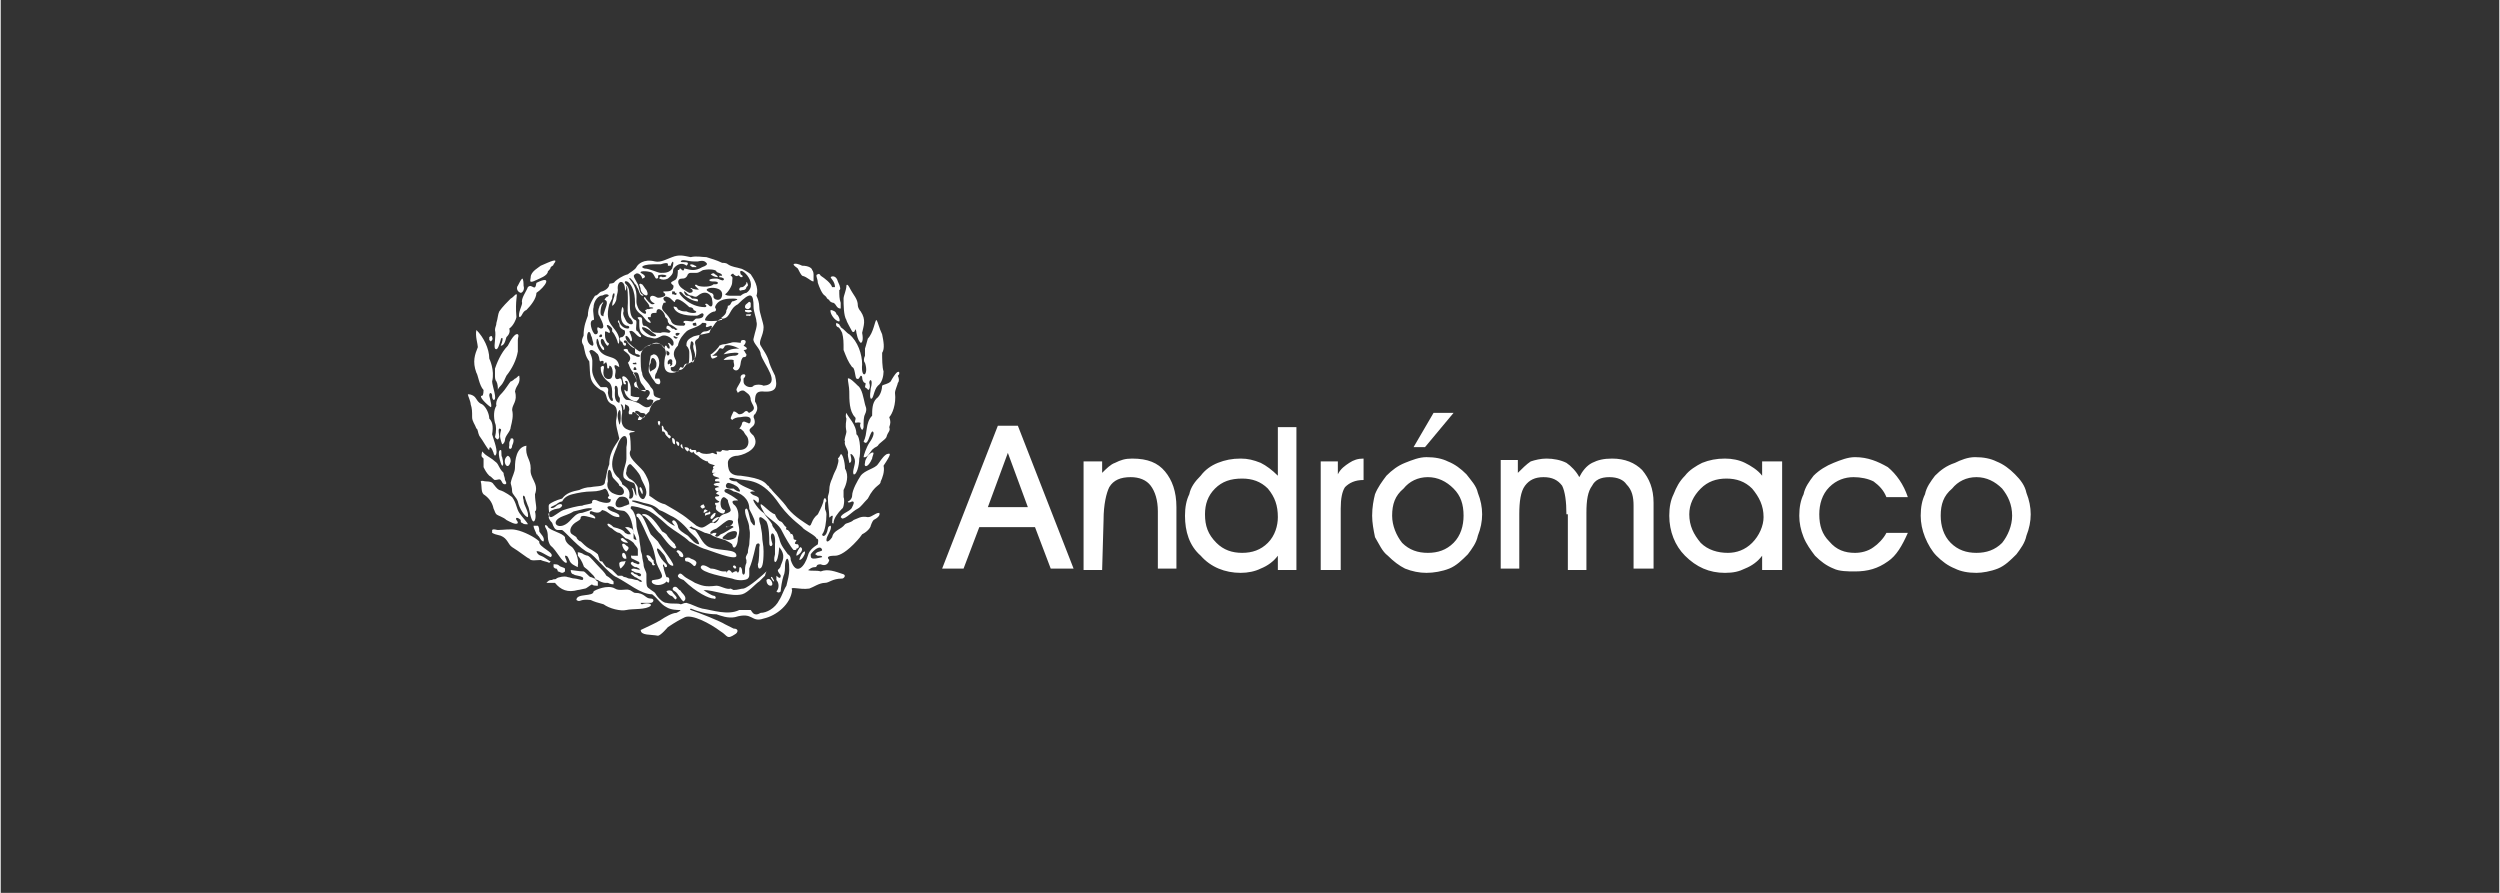
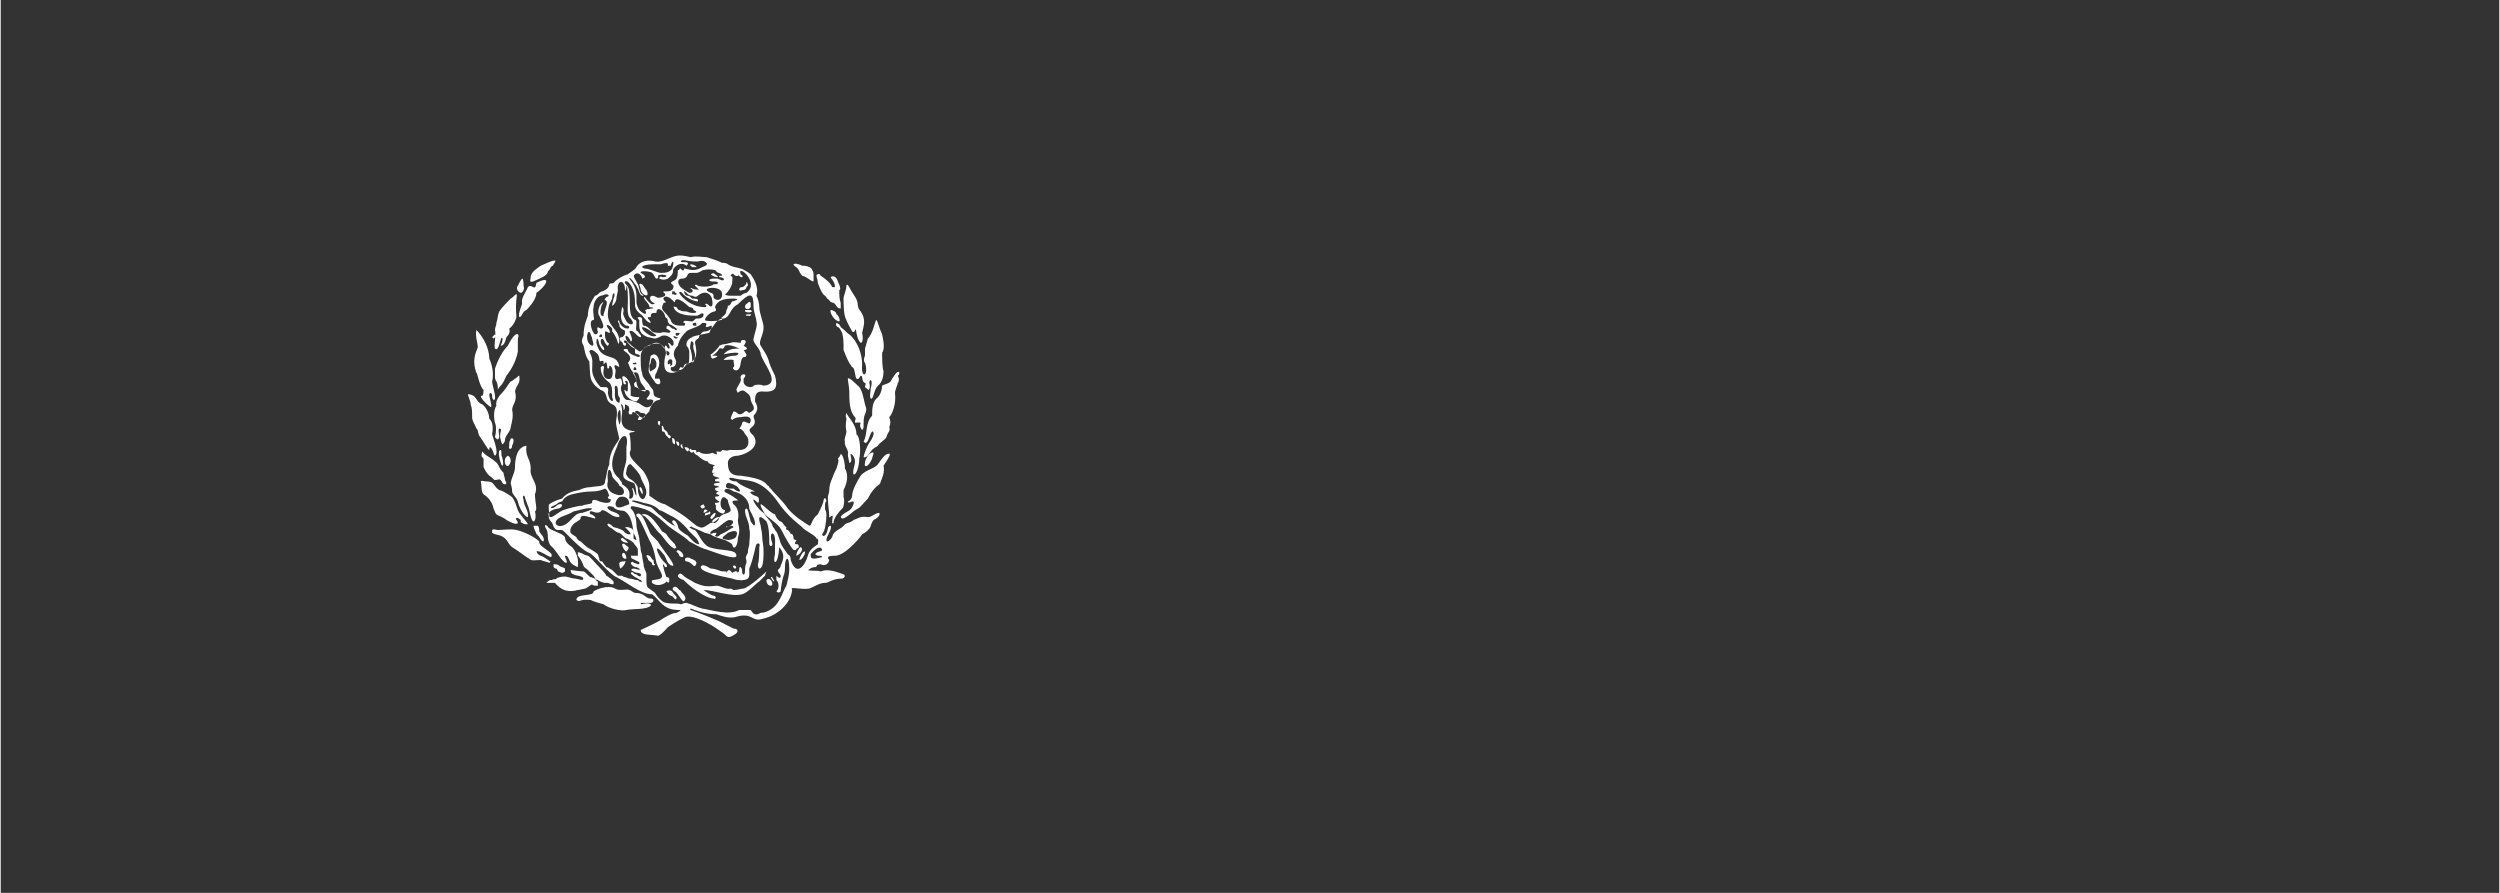
<svg xmlns="http://www.w3.org/2000/svg" xml:space="preserve" width="700px" height="250px" version="1.1" style="shape-rendering:geometricPrecision; text-rendering:geometricPrecision; image-rendering:optimizeQuality; fill-rule:evenodd; clip-rule:evenodd" viewBox="0 0 17.49 6.25">
  <rect x="0" y="0" width="17.49" height="6.25" fill="#333333" stroke="none" />
  <defs>
    <style type="text/css">
   
    .fil0 {fill:none}
    .fil1 {fill:white}
   
  </style>
  </defs>
  <g id="Capa_x0020_1">
-     <rect class="fil0" width="17.49" height="6.25" />
    <g id="card-cliente_x0020__x0028_10_x0029_.svg">
      <g>
-         <path class="fil1" d="M5.18 1.88c-0.03,-0.01 -0.06,-0.01 -0.09,-0.03 -0.01,-0.01 -0.03,-0.01 -0.04,-0.01 -0.04,-0.02 -0.08,-0.03 -0.11,-0.04 -0.03,0 -0.07,-0.01 -0.11,0 -0.05,-0.01 -0.08,-0.02 -0.13,0 -0.03,0.01 -0.08,0.04 -0.12,0.03 -0.08,-0.02 -0.12,0.02 -0.13,0.04 -0.01,0.02 -0.05,0.04 -0.06,0.05 -0.04,0.01 -0.08,0.04 -0.09,0.05 -0.01,0.02 -0.04,0.01 -0.04,0.02 0,0.02 -0.02,0.04 -0.05,0.05 -0.01,0 -0.02,0.01 -0.03,0.02 0,0 -0.01,0.01 -0.02,0.01 -0.02,0.03 -0.05,0.08 -0.05,0.14 -0.01,0.03 -0.03,0.07 -0.03,0.14 -0.02,0.04 -0.01,0.05 0,0.07 0.01,0.04 0.01,0.07 0.04,0.11 0.01,0.1 -0.01,0.14 0.08,0.2 0.06,0.02 0.02,0.07 0.08,0.1 0.03,0.01 0.04,0.04 0.03,0.1 -0.01,0.04 0.01,0.09 0.02,0.14 -0.01,0.03 -0.07,0.08 -0.07,0.18 -0.02,0.05 -0.02,0.09 -0.03,0.12 0,0.04 -0.05,0.03 -0.1,0.04 -0.03,0 -0.06,0.01 -0.08,0.02 -0.05,0.01 -0.09,0.02 -0.12,0.06 -0.04,0.01 -0.08,0.03 -0.09,0.04 -0.01,0.01 0,0.05 0,0.08 -0.01,0.01 0,0.03 0.02,0.05 0.01,0.03 0.02,0.05 0.04,0.05l0.03 0c0.02,0.01 0.13,0.14 0.19,0.16 0.03,0.01 0.14,0.15 0.19,0.17 0.08,0.04 0.17,0.12 0.25,0.12 0.04,0.03 0.06,0.07 0.1,0.09 0.03,0.02 0.08,0.02 0.09,0.02 0.02,0 0,0.01 -0.02,0.02 -0.03,0 -0.08,0.03 -0.11,0.05 -0.03,0.02 -0.1,0.05 -0.14,0.07 0,0.04 0.07,0.03 0.12,0.04 0.02,0 0.07,-0.06 0.07,-0.06 0.06,-0.04 0.08,-0.05 0.12,-0.07 0.05,-0.02 0.17,0.04 0.25,0.1 0.05,0.03 0.04,0.06 0.1,0.02 0.02,-0.01 0.03,-0.04 -0.01,-0.04 -0.02,-0.01 -0.04,-0.02 -0.06,-0.03 -0.03,-0.02 -0.18,-0.08 -0.24,-0.1 -0.01,0 0,-0.01 0,-0.01 0.05,0.02 0.11,0.04 0.18,0.04 0.03,0.01 0.08,0.03 0.13,0.02 0.13,-0.04 0.11,0.04 0.2,0.01 0.09,-0.02 0.19,-0.1 0.2,-0.2 -0.02,-0.03 0.05,0 0.12,-0.01 0.03,-0.01 0.07,-0.04 0.11,-0.04 0.03,0 0.05,-0.03 0.12,-0.03 0.01,0 0.03,-0.02 0.01,-0.03 -0.06,-0.02 -0.11,-0.04 -0.16,-0.02 -0.03,-0.01 -0.07,0 -0.09,-0.01 0.01,0 0.02,-0.02 0.05,-0.02 0.02,0 0,-0.02 0.04,-0.02 0.02,0.01 0.05,0.01 0.06,-0.03 -0.02,-0.02 -0.01,-0.03 0.04,-0.03 0.02,0 0.06,-0.01 0.13,-0.08 0.01,-0.01 0.04,-0.04 0.06,-0.07 0.04,-0.02 0.06,-0.05 0.06,-0.06 0,0 0.01,-0.03 0.02,-0.04 0.02,-0.01 0.05,-0.03 0.04,-0.05 -0.03,0 -0.05,0.03 -0.08,0.03 -0.05,-0.01 -0.07,0.01 -0.1,0.02 -0.02,0.02 -0.05,0.02 -0.06,0.03 -0.03,0.04 -0.08,0.04 -0.09,0.09 -0.02,0.03 -0.04,0.04 -0.04,0.02 0,-0.03 0.04,-0.07 0.03,-0.1 -0.01,0 -0.02,0.01 -0.02,0.02 -0.01,0.06 -0.04,0.06 -0.04,0.04 0.02,-0.02 0.03,-0.09 0.03,-0.14 0,-0.02 -0.01,-0.03 -0.01,-0.04 0,-0.03 0,-0.05 0.01,-0.05 0,-0.01 -0.01,-0.04 -0.02,-0.01 0,0.02 -0.02,0.06 -0.04,0.1 -0.05,0.04 -0.04,0.08 -0.06,0.08 -0.03,-0.02 -0.1,-0.06 -0.15,-0.12 -0.04,-0.06 -0.1,-0.11 -0.12,-0.14 -0.01,0 -0.01,-0.02 -0.02,-0.02 -0.02,-0.02 -0.03,-0.05 -0.19,-0.07 -0.06,0 -0.09,-0.02 -0.09,-0.09 0,-0.03 0.03,-0.05 0.07,-0.05 0.06,-0.01 0.16,-0.06 0.11,-0.14 -0.08,-0.07 0.04,-0.04 0,-0.13 0,0 0,-0.02 0.01,-0.02 0.01,-0.02 0.03,-0.04 0,-0.09 0,-0.05 0.01,-0.07 0.05,-0.07 0.1,0.01 0.11,-0.03 0.09,-0.11 -0.01,-0.02 -0.03,-0.06 -0.04,-0.09 -0.01,-0.05 -0.05,-0.1 -0.06,-0.12 -0.02,-0.03 0.02,-0.07 0.02,-0.13 0,-0.03 -0.03,-0.1 -0.03,-0.14 0,-0.03 -0.01,-0.06 -0.02,-0.08 0.02,-0.06 -0.02,-0.12 -0.04,-0.15 -0.01,-0.01 -0.06,-0.04 -0.07,-0.04zm0.54 2.01c0.02,0 0.03,0 0.03,0.01 -0.08,0.02 -0.08,0.01 -0.08,-0.02 0.02,-0.03 0.07,-0.07 0.08,-0.03 0,0.01 -0.03,0.01 -0.04,0.02l-0.01 0.01c0.01,0 0.01,0.01 0.02,0.01zm-0.72 -0.3c-0.01,0 -0.04,0.03 -0.03,0.04 0.01,0.01 0.02,-0.01 0.03,-0.02 0,-0.01 0.01,-0.02 0,-0.02zm-0.06 0c-0.01,0 -0.01,0.01 -0.01,0.02 0,0 0.02,-0.01 0.03,-0.01 0.01,0 0.01,-0.02 0,-0.02 0,0.01 -0.02,0.01 -0.02,0.01zm0 -0.01c0.01,0 0.01,-0.01 0,-0.01 -0.01,-0.01 -0.02,0 -0.02,0.02 0,0 0.01,0 0.02,-0.01zm0.09 0.04c0,0 -0.01,0 -0.01,0 -0.01,0 -0.04,0.02 -0.04,0.03l0.01 0.01c0.01,0.01 0.04,-0.02 0.04,-0.04zm-0.11 -0.09c0,0 -0.03,0.01 -0.02,0.02l0.01 0.01c0,0 0.01,0 0.02,-0.01l-0.01 -0.02zm-0.78 -0.01c-0.01,0.01 -0.05,0.01 -0.07,0.02 -0.03,0 -0.1,0.02 -0.13,0.03 -0.03,0.01 -0.07,0.05 -0.09,0.05 -0.03,-0.01 -0.02,-0.05 0.05,-0.06 0.02,0 0.03,-0.02 0.03,-0.02 0,-0.02 -0.03,-0.01 -0.04,0 -0.02,0.02 -0.04,0.02 -0.04,0.01 0,0 0.02,-0.01 0.04,-0.02 0.01,-0.01 0.03,-0.02 0.04,-0.02 0.01,-0.02 0.03,-0.04 0.07,-0.05 0.04,-0.01 0.09,-0.02 0.14,-0.02 0.04,0 0.07,-0.01 0.09,-0.02 0.02,0.01 0.02,0.03 0.03,0.05l-0.01 0.01c0,0.02 0.03,0.01 0.02,0.02 0,0.03 -0.05,0.02 -0.08,0.01 -0.06,-0.03 -0.05,0.01 -0.05,0.01zm0.19 -0.12c0.05,0.02 0.05,0.1 -0.05,0.05 -0.03,-0.02 -0.04,-0.05 -0.03,-0.08 -0.01,-0.1 0.02,-0.1 0.03,-0.04 0,0.02 0.05,0.05 0.05,0.07zm0.15 -0.06c0.01,0.04 0.06,0.09 0.03,0.14 -0.01,0.03 -0.05,0.01 -0.05,-0.06 0,-0.02 -0.02,-0.04 -0.03,-0.05 -0.01,-0.01 -0.03,-0.02 -0.03,-0.02 -0.01,-0.01 -0.03,-0.03 -0.02,-0.05 0,-0.03 0.02,-0.07 0.04,-0.04 0.01,0.01 0.05,0.05 0.06,0.08zm0 0.07c-0.02,0 0,0.03 0.01,0.05 0.01,-0.01 0,-0.04 -0.01,-0.05zm-0.08 0.12c-0.01,0 -0.02,0.01 -0.03,0.01 -0.08,0.04 -0.08,-0.03 -0.04,-0.06 0.03,-0.01 0.07,0 0.07,0.05zm1.32 0.28c-0.03,0.02 -0.06,0.04 -0.07,0.08 -0.02,0.07 -0.08,0.15 -0.12,0.03 0,-0.01 0,-0.03 -0.02,-0.04 -0.02,-0.03 -0.05,-0.06 -0.06,-0.11 -0.01,-0.02 -0.01,-0.04 -0.03,-0.06 0,-0.01 -0.02,-0.02 -0.02,-0.04 -0.01,-0.02 -0.04,-0.05 -0.06,-0.08 -0.05,-0.03 -0.11,-0.14 -0.04,-0.07 0.01,0 0.01,-0.04 0,-0.04 -0.01,-0.01 -0.03,-0.01 -0.04,-0.02 -0.03,-0.02 0,-0.02 0.01,-0.02 0,0 0.01,0 0.01,0 -0.04,-0.02 -0.1,-0.04 -0.13,-0.07 -0.06,0 -0.07,-0.04 -0.01,-0.02 0.08,0.02 0.17,-0.01 0.29,0.15 0.08,0.12 0.16,0.17 0.18,0.19 0.01,0.02 0.1,0.06 0.1,0.08 0.02,0 0.01,0.03 0.01,0.04zm-0.09 0.06c0,-0.01 0,-0.02 0,-0.01 -0.02,0 -0.04,0.05 -0.04,0.06 0.02,0 0.04,-0.04 0.04,-0.05zm-0.03 -0.04c-0.01,0 -0.03,0.04 -0.03,0.05l0 0.01c0.01,0 0.06,-0.04 0.03,-0.06zm-0.1 -0.14c-0.02,-0.01 -0.02,-0.03 -0.04,-0.04 -0.01,0 -0.03,-0.02 -0.04,-0.05 -0.04,-0.01 -0.11,-0.1 -0.1,-0.06 0,0.01 0.02,0.04 0.03,0.06 0.04,0.04 0.1,0.07 0.12,0.12 0.02,0.04 0.06,0.11 0.08,0.13 0.02,0 0.02,0 0.02,-0.01 0.02,0 0.02,-0.02 0.01,-0.03 -0.04,0 -0.01,-0.02 -0.01,-0.03 0,0 -0.02,0 -0.02,-0.01 0,-0.02 -0.01,-0.04 -0.02,-0.03 0,-0.01 -0.01,-0.02 -0.02,-0.03 -0.02,0 -0.01,-0.02 -0.01,-0.02zm-1.52 -0.04c-0.07,0.07 -0.14,0.01 -0.06,-0.03 0.02,-0.01 0.06,-0.02 0.09,-0.04 0.05,-0.01 0.1,-0.03 0.13,-0.02 0,0.01 -0.04,0.02 -0.07,0.03 -0.04,0 -0.06,0.03 -0.09,0.06zm0.52 -0.13c0.05,0.01 0.08,0.02 0.11,0.05 0.03,0.01 0.06,0.03 0.08,0.04 0.05,0.02 0.11,0.08 0.13,0.11 0.04,0.04 0.06,0.05 0.07,0.09 -0.03,0 -0.05,-0.03 -0.08,-0.06 -0.03,-0.02 -0.07,-0.04 -0.07,-0.07 -0.01,-0.03 -0.03,-0.05 -0.04,-0.03 0,0.01 0.01,0.02 0.02,0.03 -0.02,0 -0.08,-0.05 -0.1,-0.07 -0.02,-0.01 -0.05,-0.05 -0.07,-0.06 -0.04,-0.01 -0.13,-0.04 -0.13,-0.04 -0.01,-0.02 0.08,0.01 0.08,0.01zm0.2 0.62c-0.01,-0.01 -0.03,-0.01 -0.04,0 0,0 0.01,0.02 0.03,0.03 0.02,0 0.03,0.04 0.04,0.02 0.01,-0.01 -0.02,-0.03 -0.03,-0.05zm0.07 0.01c-0.01,-0.01 -0.01,-0.02 -0.02,-0.02 -0.01,-0.01 -0.02,-0.03 -0.04,-0.02 -0.01,0.01 -0.01,0.02 0.01,0.03 0.02,0.01 0.04,0.06 0.06,0.07l0.01 -0.01c0.01,-0.02 -0.01,-0.04 -0.02,-0.05zm-0.22 -0.25c0.01,0.01 0.01,0.02 0.02,0.02 0,0.01 0,0.03 0.01,0.03 0,0.01 -0.02,0.01 -0.02,0 0,-0.02 -0.03,-0.02 -0.03,-0.04 -0.03,-0.04 0.02,-0.02 0.02,-0.01zm0.05 -0.11c-0.01,-0.01 -0.03,-0.03 -0.05,-0.05 -0.03,-0.06 -0.06,-0.17 -0.1,-0.14 0,0.01 0,0.02 0.01,0.02 0.03,0.04 0.05,0.1 0.08,0.16 0.03,0.05 0.04,0.11 0.05,0.16 0.03,0.08 0.08,0.11 -0.02,0.12 0,0 -0.02,0 -0.01,0.02 0.03,0.03 0.09,0.01 0.1,-0.01 0.02,0.02 0.02,0 0.02,-0.01 0,-0.01 0,-0.02 -0.02,-0.02 0,0 -0.02,-0.05 -0.02,-0.07 0,0 -0.01,-0.01 0,-0.02l0.01 0.02c0.01,0 0.02,0 0.01,-0.02 0,0 -0.01,-0.01 -0.02,-0.02 -0.04,-0.04 -0.08,-0.15 0,-0.05 0.02,0.02 0.02,0.07 0.06,0.08 0.04,0.01 -0.08,-0.13 -0.1,-0.17zm0.06 -0.05c0,0 -0.01,-0.01 -0.03,-0.02 -0.06,-0.09 -0.1,-0.13 -0.14,-0.12 0,0 0,0.01 0.01,0.01 0.03,0.01 0.09,0.11 0.12,0.13 0.01,0.01 0.07,0.1 0.1,0.1l0.01 -0.01c0,0 -0.01,-0.01 -0.01,-0.02 -0.02,-0.02 -0.05,-0.05 -0.06,-0.07zm0.11 0.13c-0.01,-0.01 -0.03,-0.03 -0.04,-0.01 0.01,0.01 0.02,0.02 0.02,0.03 0.02,0.02 0.04,0.01 0.02,-0.02zm0.06 0.04c-0.01,-0.01 -0.03,-0.01 -0.04,0 0,0.01 0,0.02 0.01,0.02 0.02,0 0.04,0.02 0.05,0.03 0.01,0.01 0.02,-0.01 0.02,-0.02 0,-0.01 -0.01,-0.02 -0.04,-0.03zm0.3 0.05c-0.01,0 0,0.02 0.01,0.02 0.02,0 0,-0.03 -0.01,-0.02zm-0.12 0.14c-0.08,0.01 -0.1,0 -0.15,-0.02 -0.03,-0.02 -0.06,-0.03 -0.08,-0.05 -0.02,-0.02 -0.03,-0.02 -0.04,0 0,0.01 0.01,0.02 0.04,0.03 0.09,0.09 0.18,0.13 0.21,0.13 0.02,0.01 0.02,-0.02 0,-0.02 -0.01,0 -0.06,-0.03 -0.07,-0.04 0.07,0 0.19,0.05 0.27,0.03 0.04,-0.01 0.1,-0.08 0.12,-0.09 0.01,-0.01 0.03,-0.03 0.04,-0.04 0,-0.01 0.02,-0.05 0.01,-0.03 -0.02,0.02 -0.12,0.11 -0.16,0.12 -0.02,0 -0.04,0.01 -0.07,0.01l-0.02 -0.01c-0.03,0.01 -0.07,-0.02 -0.1,-0.02zm0.39 -0.06c-0.02,-0.01 0,0.02 0.01,0.03 0.01,0 0,-0.01 -0.01,-0.03zm-0.01 0.02c-0.01,-0.01 -0.02,-0.01 -0.03,0 0,0.02 0.01,0.04 0.03,0.04 0.02,0 0.01,-0.03 0,-0.04zm0.06 0.14c-0.03,0.06 -0.09,0.09 -0.13,0.09 -0.05,0.03 -0.06,-0.01 -0.07,-0.02 -0.02,0 -0.06,0 -0.08,0 -0.08,0.04 -0.19,0 -0.26,-0.01 -0.04,-0.01 -0.07,-0.03 -0.11,-0.04 -0.02,0 -0.03,0.01 -0.04,0.01 -0.02,-0.01 -0.06,0 -0.1,-0.01 -0.03,0 -0.07,-0.05 -0.08,-0.07 -0.01,-0.01 -0.03,-0.02 -0.04,-0.03 -0.02,-0.01 -0.02,-0.03 -0.02,-0.06 0,0 0,-0.03 0,-0.04 0,-0.02 -0.02,-0.04 -0.02,-0.07 0,-0.01 -0.01,-0.04 -0.01,-0.06 0,-0.01 -0.01,-0.03 -0.01,-0.04 0,-0.02 -0.01,-0.06 -0.01,-0.08 0,-0.02 -0.02,-0.06 -0.02,-0.1 0,-0.03 -0.01,-0.09 -0.04,-0.11 0,-0.02 0,-0.02 0.05,-0.01 0.07,0.02 0.09,0.02 0.21,0.13 0.05,0.04 0.11,0.07 0.15,0.11 0.04,0.02 0.07,0.04 0.1,0.05 0.04,0.01 0.23,0.09 0.23,0.05 0,-0.05 -0.11,-0.03 -0.19,-0.06 -0.05,-0.02 -0.07,-0.09 -0.1,-0.12 -0.01,0 -0.03,-0.01 -0.04,-0.02 0.01,0 0.02,-0.01 0.02,0 0.02,0.01 0.05,0.02 0.09,0.04 0.01,0 0.03,0.01 0.04,0.01 0.02,0.02 0.07,0.03 0.1,0.04 0.02,0.01 0.04,0.02 0.05,0.03 0.01,0.05 0.04,0.01 0.04,-0.04 0,-0.01 0.01,-0.03 0.01,-0.06 0,-0.02 -0.01,-0.05 -0.01,-0.07 0.01,-0.04 0,-0.09 -0.03,-0.11 -0.03,-0.04 0.04,-0.02 0.03,-0.03 -0.04,-0.03 -0.06,-0.04 -0.08,-0.05 -0.03,-0.01 -0.01,-0.05 0.05,-0.01 0.05,0.01 0.11,0.05 0.11,0.12 0,0.01 0.04,0.07 0.04,0.1 0,0.03 -0.01,0.02 -0.03,-0.01 -0.01,-0.03 -0.02,-0.12 -0.04,-0.08 0,0.05 0.03,0.08 0.03,0.13 0.01,0.04 0,0.08 0,0.11 0,0.01 -0.01,0.03 -0.01,0.06 -0.01,0.02 -0.02,0.03 -0.01,0.05 0,0 0,0.01 0,0.02 -0.01,0.02 -0.01,0.04 -0.01,0.06 0,0.03 -0.02,0.03 -0.02,0 0,-0.03 -0.02,-0.04 -0.02,-0.02 0,0.01 0,0.02 -0.01,0.03 -0.01,-0.02 -0.02,-0.01 -0.04,0 -0.02,-0.03 -0.03,-0.02 -0.04,0 0,0 0,-0.01 0,-0.01l-0.02 0c-0.03,0 -0.05,-0.02 -0.09,-0.02 -0.02,-0.01 -0.06,-0.04 -0.07,-0.01 0,0.04 0.18,0.07 0.22,0.08 0.05,0.02 0.1,0.01 0.11,0 0.01,-0.01 0.01,-0.02 0.01,-0.03 0,-0.02 0,-0.03 0,-0.04 0.03,-0.07 0.04,-0.15 0.05,-0.17 0.01,-0.01 0.03,-0.01 0.02,0.02 0,0.02 0,0.1 -0.01,0.12 0,0.03 0.01,0.03 0.01,0.03 0.02,0 0.03,-0.03 0.03,-0.12 0,-0.05 -0.01,-0.07 -0.01,-0.11 0,-0.02 -0.01,-0.06 -0.01,-0.07 -0.03,-0.09 0.01,-0.06 0.04,-0.03 0.02,0.04 0.02,0.11 0.02,0.15 0,0.04 0.03,0.02 0.02,0 -0.03,-0.09 0.03,-0.09 0.02,0.01 0,0.03 0,0.05 0,0.07 -0.02,0.07 0.02,0.09 0.03,-0.05 0.05,0.06 0.02,0.1 0.01,0.13 0,0.01 -0.01,0.02 -0.01,0.02 0,0 -0.01,0.01 -0.01,0.01 0,0.02 0.02,0.03 0.02,0.04 0,0.02 -0.01,0.02 -0.03,0l0 0.03c0.02,0.02 0.02,0.06 0,0.08 0.01,0.01 0.02,0.01 0.03,0 0,-0.02 0.01,-0.08 0.02,-0.11 0.01,-0.02 0.01,-0.05 0.01,-0.07 0,-0.05 0.03,-0.09 0.03,0.03 0,0.03 -0.01,0.07 -0.02,0.11 -0.02,0.03 -0.03,0.07 -0.05,0.1zm-1.09 -0.43c-0.01,-0.01 -0.01,0 -0.02,0 0,0.02 0.03,0.03 0.05,0.03 0,-0.01 -0.02,-0.02 -0.03,-0.03zm0.02 0.05c-0.01,-0.01 -0.02,-0.02 -0.03,-0.01 0,0.02 0.02,0.05 0.03,0.05 0.02,-0.02 0.02,-0.03 0,-0.04zm-0.02 0.05c-0.02,0 -0.01,0.05 0.02,0.04 0,-0.02 -0.01,-0.04 -0.02,-0.04zm0.01 0.07c0.01,-0.02 0,-0.01 -0.01,-0.01 -0.01,0 -0.02,0 -0.03,0.01 0,0.01 0,0.03 0.01,0.04 0.01,-0.01 0.03,-0.03 0.03,-0.04zm0.01 -0.17c0.01,0 0.04,0.02 0.05,0.03 0.01,0.02 0.03,0.03 0.03,0.05 0,0.01 0,0.04 0,0.04 0,0 -0.02,0 -0.04,0 -0.01,-0.01 -0.01,0.02 0,0.02 0,0 0.04,0.02 0.04,0.02 0.01,0 0.02,0.02 0,0.02 0,0 -0.02,-0.01 -0.03,-0.01 0,-0.01 -0.01,-0.01 -0.02,0 0,0.01 0.01,0.02 0.03,0.03l0.01 0c0,0 0.02,0.01 0.02,0.01 0,0 0,0.01 0.01,0.01 -0.01,0 -0.04,-0.01 -0.05,-0.01 -0.01,0 -0.03,0.01 0,0.02 0,0 0.01,0.01 0.03,0.01 0.01,0 0.03,0.01 0.02,0.02 0,0.01 -0.02,0 -0.02,0 0,-0.01 -0.03,-0.01 -0.03,-0.02 0,0 -0.01,-0.01 -0.02,0 0,0.01 0.02,0.02 0.03,0.03 0.01,0 0.03,0.02 0.04,0.02 0,0 0.01,0.01 0.01,0.01 -0.02,0.01 -0.02,-0.01 -0.04,-0.01 -0.01,0 -0.03,-0.01 -0.05,-0.01 -0.01,0 -0.02,-0.01 -0.03,-0.01 -0.01,0 -0.02,-0.01 -0.02,-0.01l-0.03 0c-0.01,-0.01 -0.03,-0.03 -0.04,-0.04 -0.02,-0.01 -0.03,-0.02 -0.04,-0.02 -0.01,-0.01 -0.03,-0.04 -0.03,-0.04 -0.01,0 -0.02,0 -0.02,-0.02 0,0 -0.01,-0.03 -0.01,-0.03 -0.01,-0.01 -0.04,-0.03 -0.06,-0.04 -0.02,-0.01 -0.05,-0.04 -0.06,-0.05 -0.01,0 -0.03,-0.02 -0.03,-0.03 0,0 -0.03,-0.02 -0.03,-0.02 -0.02,-0.01 -0.02,-0.05 0.02,-0.08 0.03,-0.02 0.04,-0.02 0.04,-0.04 0.01,-0.02 0.06,0 0.1,0.01 0.01,-0.01 -0.02,-0.03 -0.03,-0.03 -0.01,0 -0.01,-0.03 0.01,-0.02 0.05,0.02 0.06,0 0.07,-0.01 0.05,0.01 0.06,0.05 0.12,0.05 0,-0.01 0.01,-0.02 -0.05,-0.04 -0.05,-0.02 -0.04,-0.05 0.01,-0.03 0.02,0.03 0.07,0.02 0.08,0.03 0.03,0.02 0.05,0.06 0.06,0.15 0.01,0.02 0.02,0.04 0.02,0.05 -0.01,0 -0.02,-0.01 -0.02,-0.01 0,-0.02 0,-0.04 0,-0.05l-0.01 -0.02c-0.01,0 -0.02,-0.01 -0.03,-0.01 0,0 -0.01,0 -0.02,0 0.01,0.01 0.02,0.02 0.02,0.02 0,0 0.02,0.02 0.02,0.03 0,0 -0.01,0 -0.02,0 0,0 -0.02,-0.01 -0.02,-0.01 -0.01,-0.02 -0.04,-0.03 -0.08,-0.04 -0.05,-0.05 -0.06,-0.01 -0.01,0.01 0,0 0.03,0.03 0.05,0.03 0.02,0.01 0.04,0.04 0.05,0.04zm0.7 -0.08c0.02,0 0.04,-0.02 0.05,0 -0.02,0.01 -0.06,0.04 -0.09,0.05 -0.02,0.02 -0.03,0.02 -0.04,0.01 0,0 0.01,-0.01 0.01,-0.02l-0.02 0c-0.03,0.02 -0.04,-0.01 0.02,-0.03 0.03,-0.02 0.07,-0.06 0.09,-0.06 0.05,0 0.02,0.04 -0.01,0.05 -0.01,-0.01 -0.02,0 -0.01,0zm0.07 0.06c0,0.02 -0.04,0.03 -0.06,0.03 -0.05,-0.01 -0.05,-0.01 0,-0.05 0.02,-0.01 0.08,-0.03 0.06,0.02zm0.01 -0.34c0.04,0.05 -0.01,0.03 -0.03,0.01 -0.01,0 -0.03,0 -0.03,0 -0.03,0 -0.03,-0.03 -0.01,-0.04 0.02,0 0.06,0.02 0.07,0.03zm0 -0.66c0.02,-0.02 0.04,-0.02 0.05,-0.01 0.01,0.01 0.04,0.02 0.04,0.06 0.01,0.04 0.05,0.06 -0.01,0.09 -0.01,0 -0.01,-0.02 -0.03,-0.01 -0.01,0.01 -0.02,0.02 -0.04,0.02 -0.01,0 -0.02,-0.02 -0.04,-0.02 -0.01,0.02 -0.02,0.04 -0.02,0.05l0.01 0.01c0.01,-0.01 0.03,-0.02 0.06,-0.02 0.05,-0.01 0.07,0 0.07,0.02 0,0.02 -0.01,0.03 -0.02,0.02 -0.01,0 -0.03,-0.02 -0.04,0 0,0.01 -0.01,0.03 -0.02,0.04 0.01,0 0.02,0.01 0.03,0.02 0,0 0.01,0.02 0.02,0.03 0.02,0.02 0.03,0.1 -0.05,0.1 -0.01,0 -0.04,0 -0.07,0 -0.02,0.01 -0.03,0 -0.05,0 -0.01,0.02 -0.02,0.01 -0.04,0.01 0,0.01 0.01,0.02 0,0.02 -0.01,0 -0.02,-0.01 -0.03,-0.01 -0.02,0.01 -0.06,0.01 -0.08,0 -0.01,-0.01 -0.02,-0.01 -0.03,0 0,-0.01 0,-0.02 -0.01,-0.02 -0.01,0 -0.01,0 -0.02,0 -0.01,0 -0.01,-0.02 -0.02,0 0,0.01 0.02,0.03 0.03,0.01 0,0.01 0.01,0.02 0.03,0.03 0.02,0.02 0.05,0.04 0.07,0.04 0,0.02 0.04,0.02 0.05,0.03 -0.01,0 -0.02,0.01 -0.01,0.02 -0.01,0.01 -0.01,0.02 -0.01,0.03 0.01,0 0.02,0 0.03,0 0,0 -0.04,0 -0.02,0.02 0.01,0.01 0.04,0.01 0.04,0.02 0,0 -0.03,0 -0.03,0.01 0,0.01 0,0.01 0.02,0.01 0.02,0 0.01,0.01 0.01,0.01 -0.01,0 -0.03,0 -0.04,0.01l0.01 0.01c0.01,0 0.02,0 0.03,0.01 0,0 -0.02,0 -0.03,0.01 0,0.02 0.03,0.02 0.03,0.02 -0.01,0 -0.02,0.01 -0.02,0.01 -0.01,0.01 0.02,0.01 0.02,0.02 -0.01,0.01 -0.02,0 -0.03,0.01 0,0.01 0.01,0.02 0.03,0.03 0,0.01 -0.02,0.01 -0.03,0.01 0,0 0,0.02 0.01,0.02 0,0 -0.01,0.01 0,0.03 0.01,0.01 0.06,0.05 0.06,0 -0.04,0 -0.04,-0.08 -0.01,-0.09 0.01,0 0.02,0.01 0.03,0.02 0,0.02 0.02,0.06 0.02,0.07 0,0.01 -0.01,0.02 -0.05,0.03 -0.03,0.01 -0.05,0.06 -0.09,0.06 -0.06,0.04 -0.06,0.04 -0.1,0.02l-0.05 -0.04c-0.06,-0.05 -0.12,-0.08 -0.17,-0.11 -0.05,-0.01 -0.09,-0.05 -0.11,-0.06 0,-0.02 0,-0.05 0,-0.07 0,-0.03 -0.02,-0.07 -0.04,-0.1 -0.04,-0.05 -0.12,-0.1 -0.09,-0.15 0,-0.02 0,-0.1 -0.01,-0.11 0,-0.02 0.03,-0.01 0.04,-0.02l0 0c-0.06,-0.01 -0.11,-0.02 -0.09,-0.13 0,-0.02 0,-0.04 -0.01,-0.06 0.01,0 0.02,0.01 0.02,0.04 0.01,0 0.01,-0.02 0.01,-0.04 0.02,0.01 0.03,0.01 0.03,0.04 0,0 -0.01,0.02 0,0.03 0,0 0.01,0 0.02,0 0,-0.02 0.01,-0.02 0.02,-0.01 0.05,0.02 0.02,0.03 0.02,0.05 0.01,0 0.02,0 0.02,0 0.01,-0.01 0.04,-0.04 0.06,-0.06 0.01,-0.05 0.04,-0.08 0.07,-0.08l0.01 -0.01c-0.03,-0.01 -0.05,-0.01 -0.05,-0.04 0,-0.02 -0.01,-0.03 -0.02,-0.04 -0.02,-0.04 -0.06,-0.06 -0.06,-0.1 -0.01,-0.02 -0.01,-0.06 -0.01,-0.12 0,-0.03 0.03,-0.07 0.06,-0.07 0.03,-0.02 0.05,-0.03 0.08,-0.01 0.02,0.01 0.05,0.05 0.03,0.09 -0.01,0.06 -0.01,0.11 0.05,0.11 0.02,0 0.04,-0.01 0.05,-0.02 0.02,0 0.03,-0.01 0.05,-0.04 0.07,-0.02 0.08,-0.07 0.06,-0.15 0,-0.03 0.03,-0.02 0.03,-0.05 0.01,-0.01 0.02,-0.03 0.04,-0.03 0.02,0 0.04,-0.01 0.06,-0.04 0.03,-0.05 0.06,-0.05 0.07,-0.05 0.05,-0.01 0.04,-0.07 0.1,-0.1 0.09,-0.09 0.11,-0.08 0.11,0.02 0,0.03 0.02,0.08 0.02,0.1 0.01,0.03 -0.01,0.07 -0.02,0.12 -0.01,0.03 0.05,0.07 0.05,0.11 0.02,0.07 0.15,0.21 0.02,0.22 -0.02,-0.01 -0.05,-0.01 -0.07,0 -0.01,0.02 -0.07,0.01 -0.07,-0.03 0,0 0,-0.01 0,-0.02 0.04,-0.04 -0.03,-0.04 -0.02,0 0.01,0.02 -0.03,0.06 -0.03,0.08l0.01 0.02zm-0.62 -0.44c0.01,0.01 0.04,0.03 0.04,0.03 0.02,0.01 0,0.02 -0.03,0.01 -0.02,-0.01 -0.05,-0.03 -0.06,-0.05 0,0 0,0 0,-0.01 0.02,0 0.03,0.01 0.05,0.02zm-0.2 0.62c0,0.03 -0.01,0.05 -0.01,0.04 -0.01,-0.04 -0.02,-0.07 0,-0.1 0.01,0 0.01,0.02 0.01,0.06zm0.17 -0.02c0,0.01 -0.01,0.02 -0.03,0.01 -0.07,-0.04 -0.03,-0.06 0,-0.03 0.03,0 0.04,0.01 0.03,0.02zm-0.23 -0.17c0,0.01 0,0.03 0,0.04 0.02,0.04 -0.02,0.04 -0.03,-0.03 0,-0.01 0.01,-0.03 -0.01,-0.04 0,0 -0.02,0 -0.04,0 -0.03,-0.03 -0.06,-0.08 -0.06,-0.12 0,-0.06 0.01,-0.07 -0.02,-0.13 0.01,-0.02 0.03,-0.01 0.06,0.02 0,0 0.01,0.02 0.01,0.03 0,0 0,0.02 0.01,0.02 0,0 0.01,-0.01 0.02,0 0,0 0,0.02 0,0.02 0.01,-0.01 0.02,-0.02 0.02,-0.01 0.01,0.02 0,0.03 0.01,0.04 0.01,0 0.01,-0.01 0.01,-0.02 0.03,0 0.03,0.08 0.01,0.09 -0.02,0.01 -0.06,0 -0.05,-0.06 0.01,-0.04 -0.01,-0.03 -0.02,-0.02 0,0.02 0,0.06 0.05,0.1 0.02,0.01 0.03,0.04 0.03,0.07zm0.04 -0.01c0,0.02 0,0.04 0.01,0.05 0.01,0.01 0,0.04 0,0.04 -0.04,-0.01 -0.03,-0.07 -0.03,-0.09 -0.01,-0.04 0.02,-0.04 0.02,0zm-0.12 -0.39c0,0 0.01,0 0.01,0.01 0,0.01 -0.01,0.01 -0.01,0.01 -0.01,0 -0.01,0 -0.01,-0.01 0,0 0.01,-0.01 0.01,-0.01zm-0.06 0.03c0,0.01 0.02,0.05 0,0.05 -0.06,-0.02 -0.03,-0.14 -0.01,-0.08 0,0.01 0.01,0.02 0.01,0.03zm0.05 -0.22c-0.01,0.02 -0.01,0.05 0,0.06 0.03,0.06 0.04,0.09 0.01,0.09 0,0 -0.02,-0.01 -0.02,-0.01 -0.01,0.01 0,0.03 0,0.03 0,0.02 -0.01,0.02 -0.02,0.02 -0.02,-0.01 -0.05,-0.1 -0.01,-0.1 0.01,0 -0.01,-0.06 0,-0.09 0,-0.03 0.02,-0.07 0.05,-0.08 0.02,0 0.02,-0.01 0.04,-0.01 0.01,0 0.03,0.01 0,0.02 0,0 -0.02,0.02 -0.01,0.02 0.03,0.01 0,0.06 -0.01,0.1 0,0.01 0,0.02 -0.01,0.01 -0.02,0 -0.01,-0.06 0,-0.08 0.01,-0.01 0.01,-0.02 0,-0.01 -0.01,0.01 -0.02,0.02 -0.02,0.03zm0.67 0.33c0,0.05 -0.02,0.07 -0.02,0.05 0,-0.03 0,-0.04 -0.01,-0.08 -0.01,-0.02 0,-0.04 0,-0.05 0,-0.02 0.02,-0.01 0.02,0.01 -0.01,0.02 0.01,0.06 0.01,0.07zm-0.16 0.06c0.01,0.02 -0.03,0.03 -0.01,0.01 0,0 -0.01,0 -0.01,-0.01 0,0.01 0,0.01 -0.01,0.01 -0.01,-0.04 0.04,-0.05 0.03,-0.01zm-0.03 -0.08c-0.01,-0.01 -0.01,-0.01 -0.01,0.01 0,0.01 0,0.01 0.01,0.02 0.02,-0.01 0.01,-0.03 0,-0.03zm0.06 -0.1c-0.02,-0.01 -0.02,-0.01 -0.02,0 0.01,0.01 0.01,0.01 0.02,0.01 0.02,-0.01 0,-0.01 0,-0.01zm0.13 -0.1c-0.02,0 -0.02,0.01 -0.01,0.02 0.01,0 0.01,0 0.02,0 0,-0.03 -0.01,-0.02 -0.01,-0.02zm-0.42 0.31c-0.01,0 -0.01,0.01 -0.01,0.02 0.01,0 0.01,0 0.02,0 0,-0.02 -0.01,-0.02 -0.01,-0.02zm0 -0.03c-0.02,0 -0.02,0 -0.01,0.01 0.01,0 0.01,0 0.02,0 0,-0.02 -0.01,-0.01 -0.01,-0.01zm0.3 -0.21c-0.02,0 -0.02,0.01 -0.01,0.02 0.01,0 0.01,0 0.02,-0.01 0.01,-0.01 -0.01,-0.01 -0.01,-0.01zm-0.03 -0.29l-0.01 0 0 0c0,0.01 0,0.01 0,0.01l0 0.01 0.01 0c0,0 0.02,0.01 0.02,0 0,0 0,-0.01 0,-0.01l-0.01 0c0,0 0,0 0,0 0,-0.01 0,-0.01 -0.01,-0.01zm-0.22 0.65c0.04,0.05 0.03,0.06 -0.01,0.04 -0.01,0 -0.03,-0.03 -0.03,-0.06 0,-0.02 -0.01,-0.04 -0.02,-0.05 -0.01,-0.01 0,-0.01 0,-0.01 0.05,-0.02 0.03,0.05 0.06,0.08zm-0.08 0.08c0,-0.02 0,-0.02 0,-0.04l0 -0.02c-0.01,-0.06 -0.05,-0.09 -0.06,-0.07 0.01,0.05 0.01,0.05 0.02,0.05 0.01,0 0.01,0 0,-0.02 0.01,-0.01 0.02,0 0.02,0.01 0,0.01 0,0.03 0,0.04 0,0.03 -0.01,0.02 -0.02,0.01 -0.01,-0.01 0,0.02 0,0.02 0.01,0.03 0.05,0.06 0.08,0.06 0,0 0.01,-0.01 0.01,-0.01 0,0 0.01,-0.01 0.01,-0.02 -0.02,0 -0.04,0 -0.06,-0.01zm-0.02 -0.65c0,0.02 -0.01,0.09 0.02,0.11 0.04,0.05 -0.01,0.05 -0.03,0.02 -0.01,-0.02 -0.03,-0.05 -0.02,-0.07 0,-0.01 0,-0.03 -0.01,-0.03 -0.01,0.04 -0.02,0.11 0.03,0.13 0.03,0 0.02,0.02 0.01,0.02 -0.04,0 -0.06,-0.04 -0.06,-0.05 0,-0.01 -0.01,-0.01 -0.01,0 0,0.01 0.01,0.01 0.01,0.02 0,0.02 0.01,0.03 0.03,0.04 0.01,0 0.01,0.01 0.01,0.02 0,0.02 -0.02,0.03 -0.02,0.03 -0.02,0 -0.02,0.01 -0.01,0.03 0.02,0 0.01,0.03 0.03,0.03 0.01,0 0.01,-0.02 0,-0.02 -0.02,0 0,-0.04 0.02,0 0.01,0.01 0.02,0.03 0.05,0.04 0,0.01 0,0.02 0,0.02 0,0.01 0,0.02 0.02,0.02 0.03,0.01 0.01,0.03 -0.02,0.01 -0.01,0 -0.05,-0.02 -0.05,-0.04 0,-0.01 -0.03,-0.01 -0.03,0 0,0.01 0.08,0.04 0.03,0.09 0.01,0.01 0.01,0.04 0.04,0.07 0.02,0.03 0.02,0.04 0.02,0.06 -0.02,0.01 -0.02,0.02 -0.01,0.04 0.02,0 0.02,0.01 0.04,0.02 0.01,0 0.05,0 0.05,0 0.02,0.01 0.02,0.03 -0.01,0.06 0,0 0.01,0.01 0.01,0.01 0,0 0.02,-0.01 0.03,0 0.02,-0.01 0,0.05 -0.03,0.05 -0.02,0.01 -0.06,-0.03 -0.07,-0.03 -0.03,-0.01 -0.05,-0.02 -0.07,-0.02 -0.02,0 -0.02,-0.01 -0.03,-0.02 -0.01,-0.03 -0.03,-0.06 -0.01,-0.09 0,0 0,-0.05 -0.02,-0.04 -0.02,0.01 -0.03,0 -0.03,-0.02 0,-0.01 0.01,-0.04 0,-0.05 -0.01,-0.03 0,-0.03 0.03,-0.01 -0.01,-0.11 -0.13,-0.03 -0.16,-0.17 0,-0.04 0.01,-0.04 0.02,0.01 0.01,0.02 0.02,0.04 0.03,0.04 0.01,0 0,-0.02 0,-0.02 -0.04,-0.04 -0.01,-0.09 0.01,-0.03 0.01,0.01 0.01,0.02 0.02,0.02 0.01,-0.01 0.01,-0.02 0,-0.02 -0.01,-0.01 -0.02,-0.03 -0.02,-0.05 0,-0.01 0,-0.03 0,-0.03 0.02,0 0.02,0.01 0.03,0.01 0.01,0 0,-0.02 0,-0.02 -0.04,-0.05 0,-0.04 0.02,-0.01 0,0.01 0,0.02 0,0.02 0.02,0.02 0.04,0.07 0.04,0.08 0.01,0.02 0.01,-0.02 0.01,-0.03 -0.02,-0.09 -0.11,-0.09 -0.07,-0.24 0.01,-0.02 0.02,-0.04 0.02,-0.04 0,-0.05 0.03,-0.05 0.01,0 0,0 -0.01,0.03 -0.01,0.05 0.01,0 0.03,-0.03 0.03,-0.05 0,-0.02 0.01,-0.04 0.01,-0.06 -0.01,-0.07 0.05,-0.08 0.05,0 0,0.01 0.01,0 0.01,-0.03 0.01,0.01 0.01,0.07 0.01,0.12zm0.28 0.13c0,0.01 0.01,0.01 0.01,0.02 0.01,0 0.04,0.02 0.05,0.03 0.01,0 0.01,0.01 -0.01,0.01 0,0 0,-0.01 -0.02,-0.01 -0.01,-0.01 -0.02,-0.02 -0.03,-0.02 -0.01,0 -0.01,0.01 -0.01,0.02 0,0 0.02,0.01 0.03,0.02 0,0 -0.01,0.01 -0.01,0.01 -0.01,0 -0.04,-0.01 -0.06,0 -0.03,0 -0.06,0 -0.07,-0.02 -0.02,-0.02 -0.03,-0.03 -0.05,-0.03 -0.01,-0.01 -0.01,-0.03 -0.01,-0.04 0,-0.02 -0.01,-0.02 -0.02,-0.02 -0.02,0 -0.01,0.01 0,0.02 0,0 0,0 0,0.03 0,0.05 0.01,0.07 0.06,0.09 0.01,0 0.04,0.01 0.05,0.01 0.01,0 0.03,-0.01 0.05,-0.02 0.03,-0.01 0.08,0.02 0.08,0.05 0,0.01 0,0.02 -0.01,0.02 -0.01,0 -0.01,-0.02 -0.03,-0.02 0.03,0.05 0,0.05 -0.01,0.02 0,0 0,0 -0.01,0 0,0.02 -0.01,0.02 -0.02,0 -0.02,-0.03 -0.09,-0.01 -0.12,0.01 -0.01,0.01 -0.02,0.03 -0.04,0.03 -0.03,-0.02 -0.08,-0.06 -0.09,-0.08 -0.02,-0.04 0.01,-0.04 0.03,0.01 0.02,0 0,-0.05 -0.01,-0.07 0.03,-0.02 0.05,0.04 0.08,0.04 0.01,-0.01 -0.01,-0.02 -0.02,-0.04 -0.02,0 -0.01,-0.04 -0.01,-0.06 0,-0.01 0,-0.02 -0.01,-0.02 -0.05,-0.03 -0.03,-0.11 -0.04,-0.19 0,-0.06 -0.04,-0.06 -0.03,-0.08 0.02,-0.01 0.05,0.03 0.06,0.07 0.01,0.03 0.01,0.07 0.01,0.1 0,0 0,0.03 0.04,0.06 0.02,0.01 0.04,0.06 0.07,0.06 0,0 0,-0.01 -0.01,-0.02 -0.01,-0.01 -0.01,-0.01 -0.01,-0.02 0.01,0 0.01,0 0.02,0 0,-0.03 0.01,-0.03 0.04,-0.03 0,-0.05 0.05,-0.02 0.06,0.02 0,0.02 0.02,0.01 0.02,0.04zm0.29 0.08c-0.04,0.01 -0.11,0.02 -0.12,0.03 -0.04,0.02 -0.04,0.04 -0.04,0.06 0.02,0.02 0.02,0.04 0.02,0.05 0,0.04 0,0.08 -0.01,0.08 -0.01,-0.01 -0.02,0 -0.02,0 -0.01,0.01 -0.01,0.02 -0.01,0.02 -0.01,0.01 -0.01,0 -0.02,0 -0.01,0 -0.01,0.03 -0.02,0.03 0,0 -0.05,0.01 -0.05,-0.02 0,-0.01 0,-0.01 0.01,-0.01 0.02,0 0.04,-0.03 0.02,-0.06 -0.02,-0.04 0,-0.07 0.02,-0.09 0.01,-0.05 0.04,-0.08 0.06,-0.1 0.02,-0.02 0.09,-0.03 0.11,-0.06 0.02,0 0.03,0 0.03,0.01 0,0.01 -0.01,0.01 0,0.02 0.01,0 0.03,-0.01 0.03,-0.01 0.02,0 0,0.02 -0.01,0.05zm0.09 -0.11c0,0 -0.01,0 0,0.01 0,0.01 0,0.01 -0.01,0.01 -0.02,0.01 -0.11,0.01 -0.11,0 0,-0.02 0.04,-0.06 0.07,-0.06 0.01,-0.01 0.01,-0.01 0,-0.03 0.02,-0.06 0.09,-0.06 0.13,-0.06 0.03,0 0.03,0.01 0.02,0.01 0,0 -0.02,0.01 -0.03,0.01 -0.01,0.01 -0.01,0.03 -0.03,0.03 0,0 0,0.02 -0.01,0.03 0,0.03 -0.02,0.04 -0.03,0.05zm-0.23 -0.07c0.02,0 0.03,0.01 0.03,0.02 0.05,0.02 -0.01,0.03 -0.05,0.01 -0.02,0 -0.03,0 -0.05,-0.01 -0.01,0 -0.01,-0.01 -0.02,-0.02 -0.01,0 -0.02,-0.01 -0.02,0 0.02,0.06 0.12,0.06 0.16,0.06 0.02,0 0.04,-0.03 0.05,-0.01 0,0.02 -0.01,0.03 -0.05,0.03 -0.01,0 -0.02,0.02 -0.03,0.02 -0.02,0 -0.05,-0.01 -0.06,0 0,0 0,0.01 0,0.01 0.02,0 0.01,0.02 0,0.02 -0.04,0 -0.08,0 -0.09,-0.04 -0.04,-0.07 -0.08,-0.06 -0.05,-0.12 0.02,0 0.02,-0.01 0.01,-0.01 -0.03,-0.03 0.01,-0.04 0.02,-0.03 0.02,0 0.05,0.05 0.05,0.03 0.01,-0.05 0.1,0.04 0.1,0.04zm0.23 -0.09c0,0.06 -0.07,0.04 -0.06,0.01 0,-0.01 -0.01,-0.02 -0.02,-0.02 -0.02,-0.01 -0.04,-0.02 -0.02,-0.03 0.02,-0.01 0.1,-0.01 0.1,0.04zm-0.07 0.04c0.01,0.05 -0.01,0.05 -0.02,0.04 -0.01,-0.01 -0.02,-0.02 -0.03,-0.01l0.01 0.01c0,0.01 -0.01,0.01 -0.01,0.01 -0.11,0 -0.18,-0.09 -0.18,-0.1 0,-0.01 0.01,-0.01 0.02,0 0.02,0.03 0.08,0.06 0.11,0.06 0,-0.01 0.01,-0.02 -0.04,-0.02 -0.01,-0.01 -0.02,-0.02 -0.03,-0.02 -0.01,0 -0.01,0 -0.02,-0.01 -0.01,-0.02 -0.01,-0.03 0.01,-0.01 0.01,0.01 0.02,0.02 0.04,0.02 0.02,0.01 0.03,0.01 0.04,0 0.06,-0.05 0.1,0 0.1,0.03zm0.02 -0.18c-0.01,-0.01 -0.01,-0.01 -0.03,0 0.01,0.01 0.03,0.02 0.05,0.02 0,-0.01 -0.02,-0.02 -0.02,-0.02zm0.06 0.04c-0.01,0.01 -0.03,-0.01 -0.05,-0.01 -0.02,0 -0.04,0 -0.05,0.01 0,0 0,0.01 0.02,0.01 0.02,0 0.04,0 0.04,0.01 0,0.01 -0.01,0.01 -0.03,0.01 -0.02,0.02 -0.08,0.02 -0.11,0.01 -0.01,-0.01 -0.02,-0.01 -0.02,0 0.01,0.01 0.01,0.01 0.02,0.02 0.02,0.01 -0.01,0.01 -0.04,0 0,-0.01 -0.02,0 -0.01,0 0.01,0 0.03,0.03 -0.01,0.03 -0.02,-0.01 -0.05,-0.03 -0.06,-0.04 -0.02,-0.02 -0.03,-0.06 0.01,-0.06 0.01,0 0.03,0 0.04,-0.03 0.01,-0.01 0.01,-0.01 0.03,-0.01 0.01,0 0.02,0 0.03,0 0.02,0 0.04,-0.02 0.05,-0.02 0.05,-0.01 0.09,0 0.09,0.01 0,0.01 0.04,0.01 0.04,0.03 -0.01,0 -0.01,0 -0.02,0 0,0 0,0.01 0,0.01 0.02,0 0.04,0.01 0.03,0.02zm-0.54 0.07c-0.01,-0.01 -0.02,-0.03 -0.03,-0.04 -0.01,0 -0.01,-0.01 -0.02,0 0,0.01 0.01,0.02 0.01,0.04 0.01,0.04 0.07,0.06 0.04,0zm0.31 -0.18c0,0 -0.01,0.01 0,0.01l0.01 0.01 0.02 0 0.01 0c0,0 0,-0.01 -0.01,-0.01 0,0 -0.01,-0.01 -0.03,-0.01zm-0.12 0.15c0,0.04 -0.03,0.04 -0.07,0.04 -0.01,0.01 0.02,0.01 0.01,0.03 -0.01,0.01 -0.05,0.02 -0.06,0.01 -0.05,-0.03 -0.06,0.02 -0.02,0.04 0.01,0 0.01,0.01 -0.01,0.01 -0.01,0 -0.04,-0.03 -0.05,-0.05 -0.03,0 0.04,0.05 0.03,0.07 0.03,0 0.04,0.01 0.01,0.01 0,0 -0.02,0.01 -0.03,0 0.01,0.01 -0.01,0.01 -0.01,0.01 0.02,0.03 0,0.04 -0.04,0 0,0 -0.02,-0.03 -0.02,-0.06 0,-0.04 0.01,-0.09 -0.05,-0.16 0,-0.01 0.01,0 0.01,0 0.01,0.01 0.02,0.02 0.03,0.04 0.01,0 0.01,0.02 0.02,0.03 0.01,0.02 0.01,0.04 0.03,0.05 0,0 0.02,0 0,-0.01 -0.02,-0.01 -0.02,-0.05 -0.03,-0.07 -0.02,-0.04 -0.04,-0.06 -0.02,-0.07 0.02,-0.02 0.05,0.01 0.05,0.03 0.04,-0.01 0.01,-0.03 -0.01,-0.04 -0.01,-0.02 0.07,-0.01 0.08,0 0.02,0.02 0.02,0.04 0.03,0.04 0.02,0 0.01,-0.02 0.01,-0.02 0.01,-0.01 0.05,-0.01 0.06,0 0,0.01 -0.02,0.01 -0.03,0.01 -0.01,-0.01 -0.02,0 -0.02,0.01 0.02,0.01 0.04,0.01 0.06,0 0.05,-0.04 0.03,-0.05 0.04,-0.07 0.03,-0.04 0.07,-0.04 0.09,-0.02 0.01,-0.01 0.01,-0.01 0.01,-0.02 -0.01,-0.01 -0.05,0 -0.05,-0.01 0.01,-0.02 0.05,0 0.09,0l0.03 0c0.04,-0.01 0.05,0 0.06,0.01 0.01,0.01 0,0.02 -0.03,0.03 -0.05,0.03 -0.08,0.02 -0.12,0.01 0,0 -0.01,0 -0.01,0 0.01,0 0,0.03 -0.02,0 -0.01,0 -0.01,0 -0.01,0.01l-0.01 0c0,0.02 0,0.06 -0.02,0.07 -0.04,0.02 -0.03,0.02 -0.01,0.04zm-0.01 -0.12c-0.02,0.03 -0.05,0.03 -0.08,0.03 -0.02,0 -0.08,-0.03 -0.11,-0.03 -0.01,0 -0.02,-0.01 -0.02,-0.01 0,-0.01 0.03,-0.02 0.08,-0.02 0.02,0 0.04,0 0.05,0 0.06,-0.02 0.05,0 0.05,0.01 0,0 0.01,0 0.02,0 0.01,-0.04 0.03,-0.04 0.01,0.02zm0.52 0.1c0,0.01 -0.02,0.03 -0.03,0.03 -0.02,0 -0.02,0.01 -0.02,0.02 0.01,0.01 0.01,0 0.03,0 0.01,0 0.02,-0.01 0.02,-0.02 0,0 0.01,-0.01 0.01,-0.01 0,-0.01 0,-0.01 0,-0.01 -0.01,-0.03 -0.01,-0.01 -0.01,-0.01zm-0.11 -0.05c0,-0.01 0.02,-0.02 0.02,-0.01 0,0 0.02,0.02 0.03,0.01 0,-0.01 0.02,0.01 0.02,0.01l0.01 0c0.01,-0.01 0,-0.01 -0.01,-0.02 -0.03,-0.08 0.14,0.06 0.04,0.13 -0.01,0 -0.03,0.01 -0.04,0.02 -0.02,0 -0.06,0 -0.08,0 -0.02,0 -0.03,-0.01 -0.03,-0.01 0.02,-0.01 0.05,-0.06 0.05,-0.08 0,-0.03 0.01,-0.04 -0.01,-0.05zm0.14 0.27c-0.03,0 -0.04,0 -0.03,0.01 0,0 0.02,0 0.02,0 0,0.01 0.02,-0.01 0.01,-0.01zm0 -0.03c-0.01,0 -0.03,0 -0.04,0l0 0.01c0.02,0.01 0.03,0.01 0.05,0l-0.01 -0.01zm0 -0.05c-0.01,-0.01 -0.01,-0.01 -0.02,0 -0.01,0.01 -0.02,0.01 -0.02,0.03 0,0.01 0.02,0.02 0.03,0.01l0.01 -0.01c0,0 0,-0.02 0,-0.03zm-0.05 0.33c0.02,0 0.04,-0.01 0,-0.03 0.02,-0.02 0.02,-0.04 0,-0.04 -0.01,0 -0.02,0 -0.02,0.02 -0.01,0 -0.05,-0.01 -0.07,0 -0.01,0 -0.03,0.01 -0.05,0.01 -0.01,0 -0.03,0.01 -0.03,0.01 0,0.01 -0.05,0.06 -0.06,0.06 0,0.01 0,0.02 0.01,0.03 0.02,0 0.05,-0.02 0.03,-0.02 -0.01,0 -0.02,0 -0.03,0 0.02,-0.01 0.04,-0.03 0.05,-0.05 0.02,-0.01 0.02,0.02 0.04,-0.02 0.02,-0.01 0.06,0 0.1,0.02 -0.06,0 -0.08,0.01 -0.11,0.04 0.15,-0.03 0.1,0.01 0.08,0.01 -0.01,0 -0.06,0 -0.08,0.03l0 0c0.03,0 0.08,-0.01 0.07,0.01 0,0.01 0.01,0.03 0,0.04 -0.02,0.01 0.04,0.06 0.05,-0.03 0,-0.01 0.01,-0.04 0.02,-0.04 0.02,0 0.02,-0.01 0.02,-0.02 -0.01,-0.01 -0.01,-0.02 -0.02,-0.03zm-0.61 0.1c0,0.01 0,0.02 -0.01,0.03 -0.01,0.01 -0.02,0.01 -0.03,0.02 0,0.01 -0.01,-0.01 -0.01,-0.04 0,0 0.01,-0.02 0.01,-0.02 0,-0.05 0.03,-0.04 0.04,0l0 0.01 0 0zm-0.04 -0.06c-0.01,0.05 -0.02,0.11 -0.01,0.12 0.01,0.02 0.02,0.04 0.03,0.05 0.01,0.01 0.01,0.03 0.04,0.03 0.01,-0.01 0.01,-0.02 0,-0.04 -0.01,0 -0.02,0 -0.03,0 0,-0.01 0,-0.03 0.01,-0.04 0.01,-0.03 0.02,-0.04 0.02,-0.07 0,-0.02 -0.01,-0.06 -0.04,-0.06l-0.02 0.01zm0.26 0.67c0.02,-0.02 0,-0.03 -0.02,-0.03 -0.01,0 0.01,0.03 0.02,0.03zm-0.04 -0.05c-0.02,0 -0.01,0.03 0.01,0.03 -0.01,-0.01 -0.01,-0.03 -0.01,-0.03zm-0.04 -0.02c-0.01,0 0.01,0.03 0.01,0.03 0.01,0.01 0.02,-0.03 -0.01,-0.03zm-0.03 -0.02c0,0.01 0,0.04 0.02,0.04 0,0 0,-0.01 0,-0.02 0,-0.02 -0.02,-0.03 -0.02,-0.02zm-0.06 -0.08c-0.02,-0.03 -0.01,0.01 -0.01,0.03 0.01,0 0.01,0 0.02,0.01 0,0 0,0.01 0.01,0.02 0.01,0.01 0.02,0.02 0.02,0.02 0.02,-0.01 0.01,-0.02 -0.01,-0.03 0,-0.02 -0.01,-0.02 -0.02,-0.03 -0.01,-0.01 -0.01,-0.01 -0.01,-0.02zm-0.04 -0.04c0,0.01 0,0.02 0.01,0.03 0.01,-0.02 0.01,-0.04 -0.01,-0.03zm1.25 -0.75c0,-0.02 -0.03,-0.03 -0.04,-0.03 -0.01,0.02 0.03,0.08 0.06,0.08 0.01,-0.01 -0.01,-0.05 -0.02,-0.05zm0.25 1.01c0,-0.01 0.01,-0.03 0.01,-0.04 -0.01,-0.01 -0.03,0.01 -0.04,0.02 -0.01,0.02 -0.02,0.03 -0.02,0.05 -0.01,0.03 0.02,0.04 0.05,-0.03zm-0.05 -0.38c-0.01,-0.04 -0.02,-0.11 -0.05,-0.13 -0.02,-0.02 -0.06,-0.06 -0.07,-0.05 0,0.02 0.01,0.06 0.01,0.09 0,0.06 0,0.14 0.04,0.18 0.01,0.01 0,0.02 0,0.03 0,0.02 0.01,0 0.04,0.01 -0.01,0.02 0,0.04 0.01,0.05 0,0 0.01,-0.01 0.01,-0.02 0,-0.04 0,-0.07 0.01,-0.09 0.02,-0.04 0,-0.06 0,-0.07zm0.17 0.09c0.02,-0.02 0.05,-0.09 0.04,-0.17 0,-0.02 0.02,-0.06 0.02,-0.07 0.01,-0.01 0.01,-0.03 0,-0.05 0.01,-0.01 0.01,-0.01 0.01,-0.02 0,-0.01 -0.01,-0.01 -0.02,0 -0.01,0.01 -0.03,0.04 -0.04,0.06 -0.02,0.02 -0.05,0.02 -0.06,0.03 0,0.02 -0.01,0.07 -0.04,0.09 -0.03,0.03 -0.03,0.08 -0.03,0.12 -0.05,0.05 -0.03,0.13 -0.06,0.18 0.03,0.04 0.04,-0.05 0.06,-0.07 0.02,0 0.01,0.04 -0.02,0.08 -0.02,0.03 -0.04,0.09 -0.04,0.1 0.03,0.01 0.05,-0.05 0.07,-0.06 0.01,-0.01 0.02,-0.01 0.03,-0.02 0.01,-0.02 0.05,-0.04 0.06,-0.06 0.01,-0.04 0.03,-0.04 0.02,-0.07 0.01,-0.03 0.01,-0.04 0,-0.07zm-0.23 0.12c0,-0.07 -0.06,-0.12 -0.07,-0.15 0,0 -0.01,0.02 0,0.04 0,0.02 -0.01,0.04 0,0.09 0,0.02 -0.02,0.06 -0.01,0.07 -0.01,0.03 0.03,0.06 0.02,0.09 0,0.02 0.01,0.05 0.01,0.06 0.01,0 0.02,-0.01 0.01,-0.05 -0.01,-0.03 0.03,0 0.03,0.04 0,0.03 -0.02,0.07 -0.01,0.09 0.02,0.01 0.04,-0.06 0.04,-0.11 0.01,-0.03 0.01,-0.15 -0.02,-0.17zm0.17 0.33c0.01,-0.02 0.03,-0.07 0.02,-0.11 0.06,-0.09 0.05,-0.09 0.02,-0.08 -0.03,0.02 -0.05,0.06 -0.06,0.07 -0.02,0.03 -0.09,0.04 -0.12,0.08 -0.02,0.03 -0.06,0.1 -0.06,0.14 0,0.02 -0.02,0.04 -0.03,0.04 0,0.01 0.01,0.01 0.03,0 0.02,0 0.01,0.02 0,0.04 -0.01,0.03 -0.07,0.04 -0.08,0.07l0.01 0.01c0.03,0 0.07,-0.05 0.11,-0.07 0.02,-0.01 0.04,-0.04 0.07,-0.07 0.05,-0.1 0.09,-0.09 0.09,-0.12zm-0.26 0.06c0.02,-0.04 0.04,-0.1 0.01,-0.15 0,-0.05 -0.02,-0.11 -0.03,-0.1 -0.01,0.02 -0.01,0.02 -0.02,0.03 0.01,0.01 0,0.04 -0.01,0.07 -0.01,0.02 -0.02,0.04 -0.03,0.07 -0.01,0.02 -0.02,0.05 -0.02,0.08 0,0.02 -0.01,0.04 -0.01,0.05 0,0.05 0.01,0.1 0.01,0.14 0,0.01 0.01,-0.01 0.02,-0.01 0.01,0 0,0.01 0,0.05 0,0 0.01,0.01 0.01,0 0,-0.03 0.03,-0.07 0.06,-0.1 0.01,0 0.02,-0.06 0.01,-0.08 0,-0.02 0,-0.04 0,-0.05zm0.27 -0.96c0.02,-0.03 0.01,-0.08 0,-0.13 -0.02,-0.04 -0.03,-0.09 -0.04,-0.1 -0.01,0 -0.02,0.09 -0.06,0.13 -0.01,0.04 -0.02,0.07 -0.02,0.07 0,0.02 0,0.04 0,0.05 -0.01,0.02 -0.01,0.04 0,0.05 0.03,0.09 -0.03,0.12 -0.02,0.01 0,-0.07 -0.03,-0.16 -0.09,-0.21 -0.02,-0.01 -0.03,-0.03 -0.06,-0.05 0,-0.01 -0.01,-0.01 -0.01,-0.02 -0.02,-0.01 -0.02,-0.01 -0.02,-0.01 0,0 -0.01,0.02 0.01,0.03 0.01,0 0.02,0.02 0.03,0.04 0.01,0.04 0.01,0.06 0.01,0.12 0.02,0.05 0.03,0.08 0.06,0.12 0.02,0 0.02,0.07 0.03,0.08 0.02,0.01 0.02,-0.01 0.03,-0.02 0,0 0.01,0 0.01,0.01 0,0.02 0.01,0.04 0.02,0.04 0.01,0 0,0.02 0,0.03 0.01,0.01 0.02,0.01 0.02,0.02 0.01,0 0.02,-0.02 0.01,-0.05 0,-0.03 0.03,-0.03 0.01,0.04 0,0.02 -0.01,0.05 0,0.07 0.02,0.01 0.02,-0.06 0.05,-0.09 0.03,-0.02 0.04,-0.07 0.04,-0.1 -0.01,-0.03 -0.01,-0.09 -0.01,-0.13zm-0.17 -0.33c0,-0.05 -0.03,-0.07 -0.06,-0.13 -0.01,-0.02 -0.02,-0.02 -0.02,-0.01 0,0.03 -0.02,0.07 -0.02,0.09 0,0.04 0,0.12 0.02,0.15 0,0.01 0.03,0.06 0.04,0.08 0.01,0.01 0.02,0 0.02,-0.01 0,-0.01 0.01,0 0.01,0.02 0.01,0.05 0.02,0.06 0.03,0.07 0.01,0 0.02,-0.02 0.01,-0.07 0.01,-0.05 0.03,-0.09 -0.01,-0.15 -0.01,-0.01 -0.02,-0.03 -0.02,-0.04zm-0.13 -0.11c0.01,0 0.01,-0.02 -0.01,-0.06 -0.01,-0.04 -0.04,-0.04 -0.05,-0.03 0,0.01 0.03,0.03 0.03,0.07 0,0 -0.02,0 -0.02,0 -0.01,-0.03 -0.05,-0.06 -0.08,-0.08 0,0 -0.01,-0.02 -0.02,-0.01 -0.01,0 -0.01,0.01 -0.01,0.01 0,0.01 0.01,0.03 0.01,0.05 0.01,0.03 0.03,0.08 0.05,0.09 0,0 0.01,0.01 0.01,0.01 0,0 0,0.01 0.02,0.02 0,0.01 0.02,0.02 0.03,0.02 0.02,0.01 0.02,0.04 0.05,0.04 0,-0.01 0,-0.02 0,-0.04 -0.01,-0.03 -0.01,-0.05 -0.01,-0.09zm-0.19 -0.14c0,-0.01 -0.02,-0.03 -0.07,-0.03 -0.02,-0.01 -0.05,-0.02 -0.06,-0.01 0,0.01 0.02,0.02 0.03,0.03 0.01,0.02 0.02,0.04 0.03,0.05 0.04,0.01 0.06,0.04 0.08,0.04 0,-0.01 0,-0.03 0,-0.05 0,0 0,-0.02 -0.01,-0.03zm-1.3 1.32c0,0.04 -0.03,0.09 -0.02,0.13 0.01,0.02 0.04,0.03 0.07,0.04 0.02,0.01 0.02,0.1 0.02,0.09 -0.01,0 -0.02,-0.07 -0.03,-0.05 0.03,0.08 -0.03,0.08 -0.02,0.06 0.01,-0.05 -0.02,-0.07 -0.05,-0.09 0,-0.02 -0.02,-0.03 -0.02,-0.04 -0.1,-0.08 -0.02,-0.2 -0.01,-0.24 0.03,-0.08 0.08,-0.08 0.06,0.02 0,0.02 0,0.06 0,0.08zm-0.94 -0.85c0,-0.01 -0.01,-0.01 -0.02,0 0,0 0,0.01 0,0.02l0.01 0.01c0,0 0.02,-0.01 0.01,-0.03zm0.33 1.36c0,-0.01 0,-0.03 -0.01,-0.04 -0.01,0 -0.02,0 -0.03,0 0,0.02 0.02,0.05 0.02,0.06 0,0 0.01,0 0.01,0.01 0.01,0 0.02,0.04 0.04,0.04 0.01,-0.03 -0.02,-0.05 -0.03,-0.07zm-0.19 -0.24c0,0 -0.05,-0.04 -0.09,-0.05 -0.02,-0.01 -0.03,-0.03 -0.04,-0.04 -0.01,-0.02 -0.04,-0.02 -0.05,-0.02 -0.02,0 -0.03,-0.01 -0.04,0 0.01,0.03 0,0.07 0.02,0.09 0.03,0.02 0.06,0.05 0.07,0.1 0.01,0.02 0.01,0.03 0.02,0.04 0.01,0.01 0.05,0.02 0.07,0.04 0.02,0.01 0.07,0.04 0.08,0.02 0,-0.01 -0.01,-0.02 -0.01,-0.02 -0.01,-0.02 0.01,-0.02 0.03,0 0,0.01 0,0.02 0.01,0.02 0.01,0.01 0.02,0.01 0.04,0.01 0,-0.01 -0.04,-0.05 -0.06,-0.08 -0.02,-0.03 -0.02,-0.07 -0.05,-0.11zm-0.07 -0.28c-0.01,-0.01 0,-0.05 -0.01,-0.05 -0.03,0 0,0.1 0.01,0.11 0.01,0 0.01,-0.02 0,-0.06zm0.07 -0.08c0.01,-0.02 0.02,-0.06 -0.01,-0.05 0,0.01 -0.01,0.02 -0.01,0.03l0 0.02c-0.01,0.03 0.02,0.03 0.02,0zm-0.01 0.11c0,-0.01 0,-0.03 -0.02,-0.04 -0.05,0.03 0,0.12 0.02,0.04zm0.14 0.05c0,-0.07 -0.04,-0.08 -0.03,-0.16 -0.07,0.01 -0.08,0.1 -0.08,0.15 0,0.04 -0.02,0.06 -0.03,0.11 0,0.01 0.01,0.03 0.01,0.06 0,0.02 0.03,0.04 0.04,0.07 0.01,0.05 0.05,0.11 0.07,0.11 0.01,-0.04 -0.03,-0.08 -0.03,-0.12 -0.01,-0.03 0,-0.04 0.01,-0.02 0,0.01 0.01,0.03 0.02,0.06 0.01,0.01 0.02,0.11 0.04,0.11 0.01,0 0.02,-0.03 0.01,-0.07 0.02,-0.01 0,-0.06 0,-0.12 0.03,-0.08 -0.04,-0.11 -0.03,-0.18zm-0.19 0.03c-0.04,-0.04 -0.03,-0.06 -0.06,-0.08 -0.02,-0.02 -0.06,-0.04 -0.07,-0.05 -0.01,-0.01 -0.02,-0.02 -0.02,-0.02 0,0.01 -0.01,0.03 0,0.04 0,0 0.01,0.01 0.01,0.01 0,0.01 0,0.02 0,0.02 0,0.01 0,0.03 0,0.04 0.01,0.02 0.02,0.04 0.04,0.06 0.02,0.01 0.03,0.03 0.04,0.03 0.02,0 0.03,-0.01 0.04,0 0.01,0.01 0.01,0.03 0.03,0.03 0.02,0 0,-0.03 0,-0.03 0,-0.02 -0.01,-0.03 -0.01,-0.05zm0.08 -0.57c0.01,-0.05 0.04,-0.05 0.03,-0.11 -0.01,0 -0.02,0.02 -0.03,0.02 0,0 -0.02,0.02 -0.03,0.02 -0.01,0.01 -0.04,0.06 -0.06,0.08 -0.01,0.01 -0.05,0.05 -0.04,0.09 -0.02,0.03 -0.02,0.08 -0.01,0.12 0.01,0.02 0.01,0.06 0,0.1 0.01,0.01 0.02,0.03 0.03,0 0,-0.02 -0.01,-0.05 0,-0.06 0,0 0.02,0 0.01,0.02 -0.01,0.04 0,0.06 0.01,0.09 0.01,0 0.02,-0.02 0.02,-0.03 0,-0.03 0.04,-0.06 0.04,-0.09 0.01,-0.04 0.02,-0.08 0.01,-0.12 0,-0.04 0.04,-0.06 0.02,-0.13zm-0.18 0.19c0,-0.03 -0.02,-0.08 -0.05,-0.1 -0.03,-0.01 -0.04,-0.04 -0.05,-0.05 -0.02,-0.02 -0.04,-0.02 -0.05,-0.02 0,0.01 0.02,0.05 0.02,0.07 0.01,0.03 0.01,0.05 0.01,0.09 0,0.03 0.02,0.05 0.03,0.08 0.01,0 0.01,0.03 0.02,0.05 0.03,0.04 0.06,0.1 0.07,0.1 0,-0.04 0.02,-0.01 0.03,0.02 0,0.01 0.01,0.02 0.01,0.02 0.03,-0.02 -0.01,-0.11 -0.02,-0.15 0.01,-0.06 0,-0.09 -0.02,-0.11zm0.2 -0.47c0,-0.03 0,-0.05 0,-0.08 0,-0.02 0.01,-0.03 0,-0.04 -0.02,-0.01 -0.05,0.04 -0.07,0.08 -0.05,0.05 -0.08,0.13 -0.09,0.16 0,0 0,0.01 0,0.02 0,0.01 0,0.02 0,0.03 0,0.01 0,0.03 0.01,0.04 0.01,0.02 0.01,0.04 0.01,0.06 0,0 0,-0.01 0.02,-0.03 0.02,-0.02 0.03,-0.05 0.04,-0.07 0.04,-0.05 0.07,-0.11 0.08,-0.17zm-0.2 0.05c0,-0.07 -0.04,-0.15 -0.09,-0.2 -0.01,0.04 0.01,0.1 0.01,0.12 -0.02,0.05 -0.04,0.1 -0.01,0.18 0.01,0.01 0.02,0.09 0.05,0.12 0,0 0,0.04 -0.01,0.04 -0.03,0 0.03,0.06 0.06,0.08 0.01,0 0,-0.04 -0.01,-0.08 0,-0.03 0.02,-0.02 0.02,0 0,0.01 0,0.02 0.01,0.03 0.03,0 -0.01,-0.1 -0.01,-0.13 0.02,-0.08 -0.02,-0.16 -0.02,-0.16zm0.19 -0.29c-0.01,-0.12 0.01,-0.16 0,-0.16 -0.01,0 -0.02,0.02 -0.04,0.03 -0.02,0.02 -0.06,0.06 -0.08,0.09 -0.01,0.02 -0.01,0.05 -0.02,0.08 0,0.02 -0.01,0.03 -0.01,0.05 0.01,0.04 -0.01,0.11 0,0.13 0.02,0.02 0.03,-0.03 0.04,-0.06 0,-0.02 0.03,-0.03 0,0.04 0.02,0 0.03,-0.02 0.04,-0.06 0.01,-0.01 0.03,-0.03 0.02,-0.06 0.03,-0.02 0.05,-0.07 0.05,-0.08zm0.05 -0.22c0,-0.01 0,-0.05 -0.01,-0.05 -0.01,0.01 -0.02,0.03 -0.03,0.05 -0.01,0.01 -0.01,0.04 0.02,0.05 0.01,0 0.03,-0.02 0.02,-0.05zm0.29 1.76c-0.02,-0.03 -0.09,-0.04 -0.12,-0.07 0,-0.01 -0.02,-0.02 -0.02,-0.01 0,0.02 0.02,0.02 0.02,0.08 0,0.02 0.01,0.05 0.02,0.06 0.04,0.03 0.08,0.12 0.11,0.12 0.01,-0.01 -0.01,-0.03 -0.01,-0.05 0.02,0 0.02,0.01 0.03,0.03 0.01,0.03 0.04,0.04 0.06,0.05 0,0.01 0,0 0,-0.01 0.01,-0.05 -0.02,-0.11 -0.04,-0.13 -0.03,-0.02 -0.05,-0.04 -0.05,-0.07zm0.6 0.43c-0.04,0 -0.04,-0.04 -0.11,-0.04 -0.01,0 -0.03,-0.02 -0.04,-0.02 -0.02,-0.01 -0.07,0.01 -0.1,-0.01 -0.05,-0.03 -0.14,0.01 -0.15,0.02 0,0.04 -0.12,0.01 -0.12,0.06 0.03,0.02 0.02,-0.01 0.1,0 0.02,0.01 0.05,0.02 0.09,0.03 0.04,0.03 0.12,0.05 0.16,0.04 0.04,-0.01 0.14,0 0.17,-0.03 0.01,-0.02 -0.04,-0.02 -0.06,-0.01 0,0 -0.01,0 -0.01,-0.01 0.02,0 0.05,0 0.07,0 0.02,0 0.03,-0.03 0,-0.03zm-0.38 -0.09c0,0 0.01,0 0.01,0 0,-0.01 0,-0.03 0,-0.03 -0.01,0 -0.02,-0.02 -0.02,-0.02 -0.01,0 -0.02,-0.01 -0.03,-0.01 -0.01,0 -0.04,-0.04 -0.05,-0.04 -0.03,0 -0.08,-0.01 -0.09,-0.01 0,0.02 0.01,0.03 0.02,0.03 0.01,0.01 0.05,0.01 0.06,0.02 0.01,0 0.01,0.02 0,0.02 -0.01,0 -0.04,-0.01 -0.05,-0.01 -0.02,0 -0.04,-0.01 -0.05,-0.01 -0.02,-0.01 -0.07,0 -0.08,0.01 -0.01,0.01 -0.02,0 -0.03,0.01 -0.01,0 -0.02,0 -0.03,0.01 0,0 -0.01,0.01 -0.01,0.01 0.01,0 0.03,0 0.04,0 0,0 0.02,0 0.02,0 0.04,0.05 0.09,0.07 0.16,0.05 0,0 0.01,0 0.05,-0.01 0.01,0 0.03,-0.02 0.05,-0.03 0,0.01 0.03,0.01 0.03,0.01zm0.02 -0.13c-0.03,-0.03 -0.06,-0.07 -0.08,-0.08 -0.01,0 -0.03,-0.01 -0.03,-0.01 -0.01,-0.01 -0.05,-0.02 -0.04,-0.01 0,0 0,0 0,0.02 0.01,0.01 0.03,0.04 0.04,0.07 0,0.01 0.02,0.02 0.03,0.03 0.01,0.01 0.03,0.03 0.04,0.04 0.01,0.01 0.01,0.03 0.03,0.03 0.01,0.01 0.04,0.02 0.05,0.02 0.01,0 0.01,0 0.02,0 0.02,0.01 0.03,0.01 0.04,0.01 0,-0.01 0,-0.01 0,-0.02 -0.01,-0.01 -0.03,-0.03 -0.05,-0.04 -0.01,-0.02 -0.04,-0.05 -0.05,-0.06zm-0.32 -0.02c0,0.01 0,0.02 0,0.02 0.01,0.01 0.01,0.01 0.02,0.01 0,0 0.01,0.01 0.01,0.02 0.01,0 0.02,0.01 0.03,0.01 0,0 0.01,0 0.02,-0.01 0,-0.01 0,-0.02 0,-0.02 -0.01,-0.01 -0.03,-0.01 -0.04,-0.02 -0.01,-0.01 -0.02,-0.01 -0.04,-0.01zm-0.1 -0.16c-0.03,-0.03 -0.11,-0.07 -0.16,-0.08 -0.04,-0.01 -0.09,0 -0.13,0 -0.01,0 -0.03,-0.01 -0.04,0l0 0.02c0.02,0.01 0.02,0.01 0.06,0.02 0.05,0.02 0.05,0.06 0.08,0.08 0.05,0.03 0.11,0.08 0.12,0.08 0.01,0.02 0.05,0.01 0.08,0.01 0.02,0.01 0.04,0.01 0.06,0.02l0.01 -0.01c-0.01,0 -0.04,-0.03 -0.07,-0.04 -0.03,-0.01 -0.03,-0.04 -0.03,-0.03 0.02,-0.01 0.07,0.03 0.1,0.04 0.04,-0.03 -0.09,-0.07 -0.08,-0.11zm-0.02 -1.74c0.06,-0.04 0.12,-0.13 0,-0.07 -0.01,0.07 -0.03,0 -0.06,0.03 -0.01,0.03 -0.05,0.08 -0.04,0.11 0,0.02 -0.03,0.07 -0.02,0.1 0.02,0 0.02,-0.04 0.05,-0.05 0.03,-0.03 0.07,-0.08 0.07,-0.12zm0.08 -0.15c0.01,-0.01 0.02,-0.02 0.02,-0.03 0.01,-0.01 0.02,-0.01 0.02,-0.02 0.04,-0.05 -0.02,-0.02 -0.09,0.01 -0.01,0.01 -0.07,0.04 -0.07,0.08 0,0.02 -0.02,0.05 0.04,0.02 0.02,-0.01 0.08,-0.03 0.08,-0.06z" />
+         <path class="fil1" d="M5.18 1.88c-0.03,-0.01 -0.06,-0.01 -0.09,-0.03 -0.01,-0.01 -0.03,-0.01 -0.04,-0.01 -0.04,-0.02 -0.08,-0.03 -0.11,-0.04 -0.03,0 -0.07,-0.01 -0.11,0 -0.05,-0.01 -0.08,-0.02 -0.13,0 -0.03,0.01 -0.08,0.04 -0.12,0.03 -0.08,-0.02 -0.12,0.02 -0.13,0.04 -0.01,0.02 -0.05,0.04 -0.06,0.05 -0.04,0.01 -0.08,0.04 -0.09,0.05 -0.01,0.02 -0.04,0.01 -0.04,0.02 0,0.02 -0.02,0.04 -0.05,0.05 -0.01,0 -0.02,0.01 -0.03,0.02 0,0 -0.01,0.01 -0.02,0.01 -0.02,0.03 -0.05,0.08 -0.05,0.14 -0.01,0.03 -0.03,0.07 -0.03,0.14 -0.02,0.04 -0.01,0.05 0,0.07 0.01,0.04 0.01,0.07 0.04,0.11 0.01,0.1 -0.01,0.14 0.08,0.2 0.06,0.02 0.02,0.07 0.08,0.1 0.03,0.01 0.04,0.04 0.03,0.1 -0.01,0.04 0.01,0.09 0.02,0.14 -0.01,0.03 -0.07,0.08 -0.07,0.18 -0.02,0.05 -0.02,0.09 -0.03,0.12 0,0.04 -0.05,0.03 -0.1,0.04 -0.03,0 -0.06,0.01 -0.08,0.02 -0.05,0.01 -0.09,0.02 -0.12,0.06 -0.04,0.01 -0.08,0.03 -0.09,0.04 -0.01,0.01 0,0.05 0,0.08 -0.01,0.01 0,0.03 0.02,0.05 0.01,0.03 0.02,0.05 0.04,0.05l0.03 0c0.02,0.01 0.13,0.14 0.19,0.16 0.03,0.01 0.14,0.15 0.19,0.17 0.08,0.04 0.17,0.12 0.25,0.12 0.04,0.03 0.06,0.07 0.1,0.09 0.03,0.02 0.08,0.02 0.09,0.02 0.02,0 0,0.01 -0.02,0.02 -0.03,0 -0.08,0.03 -0.11,0.05 -0.03,0.02 -0.1,0.05 -0.14,0.07 0,0.04 0.07,0.03 0.12,0.04 0.02,0 0.07,-0.06 0.07,-0.06 0.06,-0.04 0.08,-0.05 0.12,-0.07 0.05,-0.02 0.17,0.04 0.25,0.1 0.05,0.03 0.04,0.06 0.1,0.02 0.02,-0.01 0.03,-0.04 -0.01,-0.04 -0.02,-0.01 -0.04,-0.02 -0.06,-0.03 -0.03,-0.02 -0.18,-0.08 -0.24,-0.1 -0.01,0 0,-0.01 0,-0.01 0.05,0.02 0.11,0.04 0.18,0.04 0.03,0.01 0.08,0.03 0.13,0.02 0.13,-0.04 0.11,0.04 0.2,0.01 0.09,-0.02 0.19,-0.1 0.2,-0.2 -0.02,-0.03 0.05,0 0.12,-0.01 0.03,-0.01 0.07,-0.04 0.11,-0.04 0.03,0 0.05,-0.03 0.12,-0.03 0.01,0 0.03,-0.02 0.01,-0.03 -0.06,-0.02 -0.11,-0.04 -0.16,-0.02 -0.03,-0.01 -0.07,0 -0.09,-0.01 0.01,0 0.02,-0.02 0.05,-0.02 0.02,0 0,-0.02 0.04,-0.02 0.02,0.01 0.05,0.01 0.06,-0.03 -0.02,-0.02 -0.01,-0.03 0.04,-0.03 0.02,0 0.06,-0.01 0.13,-0.08 0.01,-0.01 0.04,-0.04 0.06,-0.07 0.04,-0.02 0.06,-0.05 0.06,-0.06 0,0 0.01,-0.03 0.02,-0.04 0.02,-0.01 0.05,-0.03 0.04,-0.05 -0.03,0 -0.05,0.03 -0.08,0.03 -0.05,-0.01 -0.07,0.01 -0.1,0.02 -0.02,0.02 -0.05,0.02 -0.06,0.03 -0.03,0.04 -0.08,0.04 -0.09,0.09 -0.02,0.03 -0.04,0.04 -0.04,0.02 0,-0.03 0.04,-0.07 0.03,-0.1 -0.01,0 -0.02,0.01 -0.02,0.02 -0.01,0.06 -0.04,0.06 -0.04,0.04 0.02,-0.02 0.03,-0.09 0.03,-0.14 0,-0.02 -0.01,-0.03 -0.01,-0.04 0,-0.03 0,-0.05 0.01,-0.05 0,-0.01 -0.01,-0.04 -0.02,-0.01 0,0.02 -0.02,0.06 -0.04,0.1 -0.05,0.04 -0.04,0.08 -0.06,0.08 -0.03,-0.02 -0.1,-0.06 -0.15,-0.12 -0.04,-0.06 -0.1,-0.11 -0.12,-0.14 -0.01,0 -0.01,-0.02 -0.02,-0.02 -0.02,-0.02 -0.03,-0.05 -0.19,-0.07 -0.06,0 -0.09,-0.02 -0.09,-0.09 0,-0.03 0.03,-0.05 0.07,-0.05 0.06,-0.01 0.16,-0.06 0.11,-0.14 -0.08,-0.07 0.04,-0.04 0,-0.13 0,0 0,-0.02 0.01,-0.02 0.01,-0.02 0.03,-0.04 0,-0.09 0,-0.05 0.01,-0.07 0.05,-0.07 0.1,0.01 0.11,-0.03 0.09,-0.11 -0.01,-0.02 -0.03,-0.06 -0.04,-0.09 -0.01,-0.05 -0.05,-0.1 -0.06,-0.12 -0.02,-0.03 0.02,-0.07 0.02,-0.13 0,-0.03 -0.03,-0.1 -0.03,-0.14 0,-0.03 -0.01,-0.06 -0.02,-0.08 0.02,-0.06 -0.02,-0.12 -0.04,-0.15 -0.01,-0.01 -0.06,-0.04 -0.07,-0.04zm0.54 2.01c0.02,0 0.03,0 0.03,0.01 -0.08,0.02 -0.08,0.01 -0.08,-0.02 0.02,-0.03 0.07,-0.07 0.08,-0.03 0,0.01 -0.03,0.01 -0.04,0.02l-0.01 0.01c0.01,0 0.01,0.01 0.02,0.01zm-0.72 -0.3c-0.01,0 -0.04,0.03 -0.03,0.04 0.01,0.01 0.02,-0.01 0.03,-0.02 0,-0.01 0.01,-0.02 0,-0.02zm-0.06 0c-0.01,0 -0.01,0.01 -0.01,0.02 0,0 0.02,-0.01 0.03,-0.01 0.01,0 0.01,-0.02 0,-0.02 0,0.01 -0.02,0.01 -0.02,0.01zm0 -0.01c0.01,0 0.01,-0.01 0,-0.01 -0.01,-0.01 -0.02,0 -0.02,0.02 0,0 0.01,0 0.02,-0.01zm0.09 0.04c0,0 -0.01,0 -0.01,0 -0.01,0 -0.04,0.02 -0.04,0.03l0.01 0.01c0.01,0.01 0.04,-0.02 0.04,-0.04zm-0.11 -0.09c0,0 -0.03,0.01 -0.02,0.02l0.01 0.01c0,0 0.01,0 0.02,-0.01l-0.01 -0.02zm-0.78 -0.01c-0.01,0.01 -0.05,0.01 -0.07,0.02 -0.03,0 -0.1,0.02 -0.13,0.03 -0.03,0.01 -0.07,0.05 -0.09,0.05 -0.03,-0.01 -0.02,-0.05 0.05,-0.06 0.02,0 0.03,-0.02 0.03,-0.02 0,-0.02 -0.03,-0.01 -0.04,0 -0.02,0.02 -0.04,0.02 -0.04,0.01 0,0 0.02,-0.01 0.04,-0.02 0.01,-0.01 0.03,-0.02 0.04,-0.02 0.01,-0.02 0.03,-0.04 0.07,-0.05 0.04,-0.01 0.09,-0.02 0.14,-0.02 0.04,0 0.07,-0.01 0.09,-0.02 0.02,0.01 0.02,0.03 0.03,0.05l-0.01 0.01c0,0.02 0.03,0.01 0.02,0.02 0,0.03 -0.05,0.02 -0.08,0.01 -0.06,-0.03 -0.05,0.01 -0.05,0.01zm0.19 -0.12c0.05,0.02 0.05,0.1 -0.05,0.05 -0.03,-0.02 -0.04,-0.05 -0.03,-0.08 -0.01,-0.1 0.02,-0.1 0.03,-0.04 0,0.02 0.05,0.05 0.05,0.07zm0.15 -0.06c0.01,0.04 0.06,0.09 0.03,0.14 -0.01,0.03 -0.05,0.01 -0.05,-0.06 0,-0.02 -0.02,-0.04 -0.03,-0.05 -0.01,-0.01 -0.03,-0.02 -0.03,-0.02 -0.01,-0.01 -0.03,-0.03 -0.02,-0.05 0,-0.03 0.02,-0.07 0.04,-0.04 0.01,0.01 0.05,0.05 0.06,0.08zm0 0.07c-0.02,0 0,0.03 0.01,0.05 0.01,-0.01 0,-0.04 -0.01,-0.05zm-0.08 0.12c-0.01,0 -0.02,0.01 -0.03,0.01 -0.08,0.04 -0.08,-0.03 -0.04,-0.06 0.03,-0.01 0.07,0 0.07,0.05zm1.32 0.28c-0.03,0.02 -0.06,0.04 -0.07,0.08 -0.02,0.07 -0.08,0.15 -0.12,0.03 0,-0.01 0,-0.03 -0.02,-0.04 -0.02,-0.03 -0.05,-0.06 -0.06,-0.11 -0.01,-0.02 -0.01,-0.04 -0.03,-0.06 0,-0.01 -0.02,-0.02 -0.02,-0.04 -0.01,-0.02 -0.04,-0.05 -0.06,-0.08 -0.05,-0.03 -0.11,-0.14 -0.04,-0.07 0.01,0 0.01,-0.04 0,-0.04 -0.01,-0.01 -0.03,-0.01 -0.04,-0.02 -0.03,-0.02 0,-0.02 0.01,-0.02 0,0 0.01,0 0.01,0 -0.04,-0.02 -0.1,-0.04 -0.13,-0.07 -0.06,0 -0.07,-0.04 -0.01,-0.02 0.08,0.02 0.17,-0.01 0.29,0.15 0.08,0.12 0.16,0.17 0.18,0.19 0.01,0.02 0.1,0.06 0.1,0.08 0.02,0 0.01,0.03 0.01,0.04zm-0.09 0.06c0,-0.01 0,-0.02 0,-0.01 -0.02,0 -0.04,0.05 -0.04,0.06 0.02,0 0.04,-0.04 0.04,-0.05zm-0.03 -0.04c-0.01,0 -0.03,0.04 -0.03,0.05l0 0.01c0.01,0 0.06,-0.04 0.03,-0.06zm-0.1 -0.14c-0.02,-0.01 -0.02,-0.03 -0.04,-0.04 -0.01,0 -0.03,-0.02 -0.04,-0.05 -0.04,-0.01 -0.11,-0.1 -0.1,-0.06 0,0.01 0.02,0.04 0.03,0.06 0.04,0.04 0.1,0.07 0.12,0.12 0.02,0.04 0.06,0.11 0.08,0.13 0.02,0 0.02,0 0.02,-0.01 0.02,0 0.02,-0.02 0.01,-0.03 -0.04,0 -0.01,-0.02 -0.01,-0.03 0,0 -0.02,0 -0.02,-0.01 0,-0.02 -0.01,-0.04 -0.02,-0.03 0,-0.01 -0.01,-0.02 -0.02,-0.03 -0.02,0 -0.01,-0.02 -0.01,-0.02zm-1.52 -0.04c-0.07,0.07 -0.14,0.01 -0.06,-0.03 0.02,-0.01 0.06,-0.02 0.09,-0.04 0.05,-0.01 0.1,-0.03 0.13,-0.02 0,0.01 -0.04,0.02 -0.07,0.03 -0.04,0 -0.06,0.03 -0.09,0.06zm0.52 -0.13c0.05,0.01 0.08,0.02 0.11,0.05 0.03,0.01 0.06,0.03 0.08,0.04 0.05,0.02 0.11,0.08 0.13,0.11 0.04,0.04 0.06,0.05 0.07,0.09 -0.03,0 -0.05,-0.03 -0.08,-0.06 -0.03,-0.02 -0.07,-0.04 -0.07,-0.07 -0.01,-0.03 -0.03,-0.05 -0.04,-0.03 0,0.01 0.01,0.02 0.02,0.03 -0.02,0 -0.08,-0.05 -0.1,-0.07 -0.02,-0.01 -0.05,-0.05 -0.07,-0.06 -0.04,-0.01 -0.13,-0.04 -0.13,-0.04 -0.01,-0.02 0.08,0.01 0.08,0.01zm0.2 0.62c-0.01,-0.01 -0.03,-0.01 -0.04,0 0,0 0.01,0.02 0.03,0.03 0.02,0 0.03,0.04 0.04,0.02 0.01,-0.01 -0.02,-0.03 -0.03,-0.05zm0.07 0.01c-0.01,-0.01 -0.01,-0.02 -0.02,-0.02 -0.01,-0.01 -0.02,-0.03 -0.04,-0.02 -0.01,0.01 -0.01,0.02 0.01,0.03 0.02,0.01 0.04,0.06 0.06,0.07l0.01 -0.01c0.01,-0.02 -0.01,-0.04 -0.02,-0.05zm-0.22 -0.25c0.01,0.01 0.01,0.02 0.02,0.02 0,0.01 0,0.03 0.01,0.03 0,0.01 -0.02,0.01 -0.02,0 0,-0.02 -0.03,-0.02 -0.03,-0.04 -0.03,-0.04 0.02,-0.02 0.02,-0.01zm0.05 -0.11c-0.01,-0.01 -0.03,-0.03 -0.05,-0.05 -0.03,-0.06 -0.06,-0.17 -0.1,-0.14 0,0.01 0,0.02 0.01,0.02 0.03,0.04 0.05,0.1 0.08,0.16 0.03,0.05 0.04,0.11 0.05,0.16 0.03,0.08 0.08,0.11 -0.02,0.12 0,0 -0.02,0 -0.01,0.02 0.03,0.03 0.09,0.01 0.1,-0.01 0.02,0.02 0.02,0 0.02,-0.01 0,-0.01 0,-0.02 -0.02,-0.02 0,0 -0.02,-0.05 -0.02,-0.07 0,0 -0.01,-0.01 0,-0.02l0.01 0.02c0.01,0 0.02,0 0.01,-0.02 0,0 -0.01,-0.01 -0.02,-0.02 -0.04,-0.04 -0.08,-0.15 0,-0.05 0.02,0.02 0.02,0.07 0.06,0.08 0.04,0.01 -0.08,-0.13 -0.1,-0.17zm0.06 -0.05c0,0 -0.01,-0.01 -0.03,-0.02 -0.06,-0.09 -0.1,-0.13 -0.14,-0.12 0,0 0,0.01 0.01,0.01 0.03,0.01 0.09,0.11 0.12,0.13 0.01,0.01 0.07,0.1 0.1,0.1l0.01 -0.01c0,0 -0.01,-0.01 -0.01,-0.02 -0.02,-0.02 -0.05,-0.05 -0.06,-0.07zm0.11 0.13c-0.01,-0.01 -0.03,-0.03 -0.04,-0.01 0.01,0.01 0.02,0.02 0.02,0.03 0.02,0.02 0.04,0.01 0.02,-0.02zm0.06 0.04c-0.01,-0.01 -0.03,-0.01 -0.04,0 0,0.01 0,0.02 0.01,0.02 0.02,0 0.04,0.02 0.05,0.03 0.01,0.01 0.02,-0.01 0.02,-0.02 0,-0.01 -0.01,-0.02 -0.04,-0.03zm0.3 0.05c-0.01,0 0,0.02 0.01,0.02 0.02,0 0,-0.03 -0.01,-0.02zm-0.12 0.14c-0.08,0.01 -0.1,0 -0.15,-0.02 -0.03,-0.02 -0.06,-0.03 -0.08,-0.05 -0.02,-0.02 -0.03,-0.02 -0.04,0 0,0.01 0.01,0.02 0.04,0.03 0.09,0.09 0.18,0.13 0.21,0.13 0.02,0.01 0.02,-0.02 0,-0.02 -0.01,0 -0.06,-0.03 -0.07,-0.04 0.07,0 0.19,0.05 0.27,0.03 0.04,-0.01 0.1,-0.08 0.12,-0.09 0.01,-0.01 0.03,-0.03 0.04,-0.04 0,-0.01 0.02,-0.05 0.01,-0.03 -0.02,0.02 -0.12,0.11 -0.16,0.12 -0.02,0 -0.04,0.01 -0.07,0.01l-0.02 -0.01c-0.03,0.01 -0.07,-0.02 -0.1,-0.02zm0.39 -0.06c-0.02,-0.01 0,0.02 0.01,0.03 0.01,0 0,-0.01 -0.01,-0.03zm-0.01 0.02c-0.01,-0.01 -0.02,-0.01 -0.03,0 0,0.02 0.01,0.04 0.03,0.04 0.02,0 0.01,-0.03 0,-0.04zm0.06 0.14c-0.03,0.06 -0.09,0.09 -0.13,0.09 -0.05,0.03 -0.06,-0.01 -0.07,-0.02 -0.02,0 -0.06,0 -0.08,0 -0.08,0.04 -0.19,0 -0.26,-0.01 -0.04,-0.01 -0.07,-0.03 -0.11,-0.04 -0.02,0 -0.03,0.01 -0.04,0.01 -0.02,-0.01 -0.06,0 -0.1,-0.01 -0.03,0 -0.07,-0.05 -0.08,-0.07 -0.01,-0.01 -0.03,-0.02 -0.04,-0.03 -0.02,-0.01 -0.02,-0.03 -0.02,-0.06 0,0 0,-0.03 0,-0.04 0,-0.02 -0.02,-0.04 -0.02,-0.07 0,-0.01 -0.01,-0.04 -0.01,-0.06 0,-0.01 -0.01,-0.03 -0.01,-0.04 0,-0.02 -0.01,-0.06 -0.01,-0.08 0,-0.02 -0.02,-0.06 -0.02,-0.1 0,-0.03 -0.01,-0.09 -0.04,-0.11 0,-0.02 0,-0.02 0.05,-0.01 0.07,0.02 0.09,0.02 0.21,0.13 0.05,0.04 0.11,0.07 0.15,0.11 0.04,0.02 0.07,0.04 0.1,0.05 0.04,0.01 0.23,0.09 0.23,0.05 0,-0.05 -0.11,-0.03 -0.19,-0.06 -0.05,-0.02 -0.07,-0.09 -0.1,-0.12 -0.01,0 -0.03,-0.01 -0.04,-0.02 0.01,0 0.02,-0.01 0.02,0 0.02,0.01 0.05,0.02 0.09,0.04 0.01,0 0.03,0.01 0.04,0.01 0.02,0.02 0.07,0.03 0.1,0.04 0.02,0.01 0.04,0.02 0.05,0.03 0.01,0.05 0.04,0.01 0.04,-0.04 0,-0.01 0.01,-0.03 0.01,-0.06 0,-0.02 -0.01,-0.05 -0.01,-0.07 0.01,-0.04 0,-0.09 -0.03,-0.11 -0.03,-0.04 0.04,-0.02 0.03,-0.03 -0.04,-0.03 -0.06,-0.04 -0.08,-0.05 -0.03,-0.01 -0.01,-0.05 0.05,-0.01 0.05,0.01 0.11,0.05 0.11,0.12 0,0.01 0.04,0.07 0.04,0.1 0,0.03 -0.01,0.02 -0.03,-0.01 -0.01,-0.03 -0.02,-0.12 -0.04,-0.08 0,0.05 0.03,0.08 0.03,0.13 0.01,0.04 0,0.08 0,0.11 0,0.01 -0.01,0.03 -0.01,0.06 -0.01,0.02 -0.02,0.03 -0.01,0.05 0,0 0,0.01 0,0.02 -0.01,0.02 -0.01,0.04 -0.01,0.06 0,0.03 -0.02,0.03 -0.02,0 0,-0.03 -0.02,-0.04 -0.02,-0.02 0,0.01 0,0.02 -0.01,0.03 -0.01,-0.02 -0.02,-0.01 -0.04,0 -0.02,-0.03 -0.03,-0.02 -0.04,0 0,0 0,-0.01 0,-0.01l-0.02 0c-0.03,0 -0.05,-0.02 -0.09,-0.02 -0.02,-0.01 -0.06,-0.04 -0.07,-0.01 0,0.04 0.18,0.07 0.22,0.08 0.05,0.02 0.1,0.01 0.11,0 0.01,-0.01 0.01,-0.02 0.01,-0.03 0,-0.02 0,-0.03 0,-0.04 0.03,-0.07 0.04,-0.15 0.05,-0.17 0.01,-0.01 0.03,-0.01 0.02,0.02 0,0.02 0,0.1 -0.01,0.12 0,0.03 0.01,0.03 0.01,0.03 0.02,0 0.03,-0.03 0.03,-0.12 0,-0.05 -0.01,-0.07 -0.01,-0.11 0,-0.02 -0.01,-0.06 -0.01,-0.07 -0.03,-0.09 0.01,-0.06 0.04,-0.03 0.02,0.04 0.02,0.11 0.02,0.15 0,0.04 0.03,0.02 0.02,0 -0.03,-0.09 0.03,-0.09 0.02,0.01 0,0.03 0,0.05 0,0.07 -0.02,0.07 0.02,0.09 0.03,-0.05 0.05,0.06 0.02,0.1 0.01,0.13 0,0.01 -0.01,0.02 -0.01,0.02 0,0 -0.01,0.01 -0.01,0.01 0,0.02 0.02,0.03 0.02,0.04 0,0.02 -0.01,0.02 -0.03,0l0 0.03c0.02,0.02 0.02,0.06 0,0.08 0.01,0.01 0.02,0.01 0.03,0 0,-0.02 0.01,-0.08 0.02,-0.11 0.01,-0.02 0.01,-0.05 0.01,-0.07 0,-0.05 0.03,-0.09 0.03,0.03 0,0.03 -0.01,0.07 -0.02,0.11 -0.02,0.03 -0.03,0.07 -0.05,0.1zm-1.09 -0.43c-0.01,-0.01 -0.01,0 -0.02,0 0,0.02 0.03,0.03 0.05,0.03 0,-0.01 -0.02,-0.02 -0.03,-0.03zm0.02 0.05c-0.01,-0.01 -0.02,-0.02 -0.03,-0.01 0,0.02 0.02,0.05 0.03,0.05 0.02,-0.02 0.02,-0.03 0,-0.04zm-0.02 0.05c-0.02,0 -0.01,0.05 0.02,0.04 0,-0.02 -0.01,-0.04 -0.02,-0.04zm0.01 0.07c0.01,-0.02 0,-0.01 -0.01,-0.01 -0.01,0 -0.02,0 -0.03,0.01 0,0.01 0,0.03 0.01,0.04 0.01,-0.01 0.03,-0.03 0.03,-0.04zm0.01 -0.17c0.01,0 0.04,0.02 0.05,0.03 0.01,0.02 0.03,0.03 0.03,0.05 0,0.01 0,0.04 0,0.04 0,0 -0.02,0 -0.04,0 -0.01,-0.01 -0.01,0.02 0,0.02 0,0 0.04,0.02 0.04,0.02 0.01,0 0.02,0.02 0,0.02 0,0 -0.02,-0.01 -0.03,-0.01 0,-0.01 -0.01,-0.01 -0.02,0 0,0.01 0.01,0.02 0.03,0.03l0.01 0c0,0 0.02,0.01 0.02,0.01 0,0 0,0.01 0.01,0.01 -0.01,0 -0.04,-0.01 -0.05,-0.01 -0.01,0 -0.03,0.01 0,0.02 0,0 0.01,0.01 0.03,0.01 0.01,0 0.03,0.01 0.02,0.02 0,0.01 -0.02,0 -0.02,0 0,-0.01 -0.03,-0.01 -0.03,-0.02 0,0 -0.01,-0.01 -0.02,0 0,0.01 0.02,0.02 0.03,0.03 0.01,0 0.03,0.02 0.04,0.02 0,0 0.01,0.01 0.01,0.01 -0.02,0.01 -0.02,-0.01 -0.04,-0.01 -0.01,0 -0.03,-0.01 -0.05,-0.01 -0.01,0 -0.02,-0.01 -0.03,-0.01 -0.01,0 -0.02,-0.01 -0.02,-0.01l-0.03 0c-0.01,-0.01 -0.03,-0.03 -0.04,-0.04 -0.02,-0.01 -0.03,-0.02 -0.04,-0.02 -0.01,-0.01 -0.03,-0.04 -0.03,-0.04 -0.01,0 -0.02,0 -0.02,-0.02 0,0 -0.01,-0.03 -0.01,-0.03 -0.01,-0.01 -0.04,-0.03 -0.06,-0.04 -0.02,-0.01 -0.05,-0.04 -0.06,-0.05 -0.01,0 -0.03,-0.02 -0.03,-0.03 0,0 -0.03,-0.02 -0.03,-0.02 -0.02,-0.01 -0.02,-0.05 0.02,-0.08 0.03,-0.02 0.04,-0.02 0.04,-0.04 0.01,-0.02 0.06,0 0.1,0.01 0.01,-0.01 -0.02,-0.03 -0.03,-0.03 -0.01,0 -0.01,-0.03 0.01,-0.02 0.05,0.02 0.06,0 0.07,-0.01 0.05,0.01 0.06,0.05 0.12,0.05 0,-0.01 0.01,-0.02 -0.05,-0.04 -0.05,-0.02 -0.04,-0.05 0.01,-0.03 0.02,0.03 0.07,0.02 0.08,0.03 0.03,0.02 0.05,0.06 0.06,0.15 0.01,0.02 0.02,0.04 0.02,0.05 -0.01,0 -0.02,-0.01 -0.02,-0.01 0,-0.02 0,-0.04 0,-0.05l-0.01 -0.02c-0.01,0 -0.02,-0.01 -0.03,-0.01 0,0 -0.01,0 -0.02,0 0.01,0.01 0.02,0.02 0.02,0.02 0,0 0.02,0.02 0.02,0.03 0,0 -0.01,0 -0.02,0 0,0 -0.02,-0.01 -0.02,-0.01 -0.01,-0.02 -0.04,-0.03 -0.08,-0.04 -0.05,-0.05 -0.06,-0.01 -0.01,0.01 0,0 0.03,0.03 0.05,0.03 0.02,0.01 0.04,0.04 0.05,0.04zm0.7 -0.08c0.02,0 0.04,-0.02 0.05,0 -0.02,0.01 -0.06,0.04 -0.09,0.05 -0.02,0.02 -0.03,0.02 -0.04,0.01 0,0 0.01,-0.01 0.01,-0.02l-0.02 0c-0.03,0.02 -0.04,-0.01 0.02,-0.03 0.03,-0.02 0.07,-0.06 0.09,-0.06 0.05,0 0.02,0.04 -0.01,0.05 -0.01,-0.01 -0.02,0 -0.01,0zm0.07 0.06c0,0.02 -0.04,0.03 -0.06,0.03 -0.05,-0.01 -0.05,-0.01 0,-0.05 0.02,-0.01 0.08,-0.03 0.06,0.02zm0.01 -0.34c0.04,0.05 -0.01,0.03 -0.03,0.01 -0.01,0 -0.03,0 -0.03,0 -0.03,0 -0.03,-0.03 -0.01,-0.04 0.02,0 0.06,0.02 0.07,0.03zm0 -0.66c0.02,-0.02 0.04,-0.02 0.05,-0.01 0.01,0.01 0.04,0.02 0.04,0.06 0.01,0.04 0.05,0.06 -0.01,0.09 -0.01,0 -0.01,-0.02 -0.03,-0.01 -0.01,0.01 -0.02,0.02 -0.04,0.02 -0.01,0 -0.02,-0.02 -0.04,-0.02 -0.01,0.02 -0.02,0.04 -0.02,0.05l0.01 0.01c0.01,-0.01 0.03,-0.02 0.06,-0.02 0.05,-0.01 0.07,0 0.07,0.02 0,0.02 -0.01,0.03 -0.02,0.02 -0.01,0 -0.03,-0.02 -0.04,0 0,0.01 -0.01,0.03 -0.02,0.04 0.01,0 0.02,0.01 0.03,0.02 0,0 0.01,0.02 0.02,0.03 0.02,0.02 0.03,0.1 -0.05,0.1 -0.01,0 -0.04,0 -0.07,0 -0.02,0.01 -0.03,0 -0.05,0 -0.01,0.02 -0.02,0.01 -0.04,0.01 0,0.01 0.01,0.02 0,0.02 -0.01,0 -0.02,-0.01 -0.03,-0.01 -0.02,0.01 -0.06,0.01 -0.08,0 -0.01,-0.01 -0.02,-0.01 -0.03,0 0,-0.01 0,-0.02 -0.01,-0.02 -0.01,0 -0.01,0 -0.02,0 -0.01,0 -0.01,-0.02 -0.02,0 0,0.01 0.02,0.03 0.03,0.01 0,0.01 0.01,0.02 0.03,0.03 0.02,0.02 0.05,0.04 0.07,0.04 0,0.02 0.04,0.02 0.05,0.03 -0.01,0 -0.02,0.01 -0.01,0.02 -0.01,0.01 -0.01,0.02 -0.01,0.03 0.01,0 0.02,0 0.03,0 0,0 -0.04,0 -0.02,0.02 0.01,0.01 0.04,0.01 0.04,0.02 0,0 -0.03,0 -0.03,0.01 0,0.01 0,0.01 0.02,0.01 0.02,0 0.01,0.01 0.01,0.01 -0.01,0 -0.03,0 -0.04,0.01l0.01 0.01c0.01,0 0.02,0 0.03,0.01 0,0 -0.02,0 -0.03,0.01 0,0.02 0.03,0.02 0.03,0.02 -0.01,0 -0.02,0.01 -0.02,0.01 -0.01,0.01 0.02,0.01 0.02,0.02 -0.01,0.01 -0.02,0 -0.03,0.01 0,0.01 0.01,0.02 0.03,0.03 0,0.01 -0.02,0.01 -0.03,0.01 0,0 0,0.02 0.01,0.02 0,0 -0.01,0.01 0,0.03 0.01,0.01 0.06,0.05 0.06,0 -0.04,0 -0.04,-0.08 -0.01,-0.09 0.01,0 0.02,0.01 0.03,0.02 0,0.02 0.02,0.06 0.02,0.07 0,0.01 -0.01,0.02 -0.05,0.03 -0.03,0.01 -0.05,0.06 -0.09,0.06 -0.06,0.04 -0.06,0.04 -0.1,0.02l-0.05 -0.04c-0.06,-0.05 -0.12,-0.08 -0.17,-0.11 -0.05,-0.01 -0.09,-0.05 -0.11,-0.06 0,-0.02 0,-0.05 0,-0.07 0,-0.03 -0.02,-0.07 -0.04,-0.1 -0.04,-0.05 -0.12,-0.1 -0.09,-0.15 0,-0.02 0,-0.1 -0.01,-0.11 0,-0.02 0.03,-0.01 0.04,-0.02l0 0c-0.06,-0.01 -0.11,-0.02 -0.09,-0.13 0,-0.02 0,-0.04 -0.01,-0.06 0.01,0 0.02,0.01 0.02,0.04 0.01,0 0.01,-0.02 0.01,-0.04 0.02,0.01 0.03,0.01 0.03,0.04 0,0 -0.01,0.02 0,0.03 0,0 0.01,0 0.02,0 0,-0.02 0.01,-0.02 0.02,-0.01 0.05,0.02 0.02,0.03 0.02,0.05 0.01,0 0.02,0 0.02,0 0.01,-0.01 0.04,-0.04 0.06,-0.06 0.01,-0.05 0.04,-0.08 0.07,-0.08l0.01 -0.01c-0.03,-0.01 -0.05,-0.01 -0.05,-0.04 0,-0.02 -0.01,-0.03 -0.02,-0.04 -0.02,-0.04 -0.06,-0.06 -0.06,-0.1 -0.01,-0.02 -0.01,-0.06 -0.01,-0.12 0,-0.03 0.03,-0.07 0.06,-0.07 0.03,-0.02 0.05,-0.03 0.08,-0.01 0.02,0.01 0.05,0.05 0.03,0.09 -0.01,0.06 -0.01,0.11 0.05,0.11 0.02,0 0.04,-0.01 0.05,-0.02 0.02,0 0.03,-0.01 0.05,-0.04 0.07,-0.02 0.08,-0.07 0.06,-0.15 0,-0.03 0.03,-0.02 0.03,-0.05 0.01,-0.01 0.02,-0.03 0.04,-0.03 0.02,0 0.04,-0.01 0.06,-0.04 0.03,-0.05 0.06,-0.05 0.07,-0.05 0.05,-0.01 0.04,-0.07 0.1,-0.1 0.09,-0.09 0.11,-0.08 0.11,0.02 0,0.03 0.02,0.08 0.02,0.1 0.01,0.03 -0.01,0.07 -0.02,0.12 -0.01,0.03 0.05,0.07 0.05,0.11 0.02,0.07 0.15,0.21 0.02,0.22 -0.02,-0.01 -0.05,-0.01 -0.07,0 -0.01,0.02 -0.07,0.01 -0.07,-0.03 0,0 0,-0.01 0,-0.02 0.04,-0.04 -0.03,-0.04 -0.02,0 0.01,0.02 -0.03,0.06 -0.03,0.08l0.01 0.02zm-0.62 -0.44c0.01,0.01 0.04,0.03 0.04,0.03 0.02,0.01 0,0.02 -0.03,0.01 -0.02,-0.01 -0.05,-0.03 -0.06,-0.05 0,0 0,0 0,-0.01 0.02,0 0.03,0.01 0.05,0.02zm-0.2 0.62c0,0.03 -0.01,0.05 -0.01,0.04 -0.01,-0.04 -0.02,-0.07 0,-0.1 0.01,0 0.01,0.02 0.01,0.06zm0.17 -0.02c0,0.01 -0.01,0.02 -0.03,0.01 -0.07,-0.04 -0.03,-0.06 0,-0.03 0.03,0 0.04,0.01 0.03,0.02zm-0.23 -0.17c0,0.01 0,0.03 0,0.04 0.02,0.04 -0.02,0.04 -0.03,-0.03 0,-0.01 0.01,-0.03 -0.01,-0.04 0,0 -0.02,0 -0.04,0 -0.03,-0.03 -0.06,-0.08 -0.06,-0.12 0,-0.06 0.01,-0.07 -0.02,-0.13 0.01,-0.02 0.03,-0.01 0.06,0.02 0,0 0.01,0.02 0.01,0.03 0,0 0,0.02 0.01,0.02 0,0 0.01,-0.01 0.02,0 0,0 0,0.02 0,0.02 0.01,-0.01 0.02,-0.02 0.02,-0.01 0.01,0.02 0,0.03 0.01,0.04 0.01,0 0.01,-0.01 0.01,-0.02 0.03,0 0.03,0.08 0.01,0.09 -0.02,0.01 -0.06,0 -0.05,-0.06 0.01,-0.04 -0.01,-0.03 -0.02,-0.02 0,0.02 0,0.06 0.05,0.1 0.02,0.01 0.03,0.04 0.03,0.07zm0.04 -0.01c0,0.02 0,0.04 0.01,0.05 0.01,0.01 0,0.04 0,0.04 -0.04,-0.01 -0.03,-0.07 -0.03,-0.09 -0.01,-0.04 0.02,-0.04 0.02,0zm-0.12 -0.39c0,0 0.01,0 0.01,0.01 0,0.01 -0.01,0.01 -0.01,0.01 -0.01,0 -0.01,0 -0.01,-0.01 0,0 0.01,-0.01 0.01,-0.01zm-0.06 0.03c0,0.01 0.02,0.05 0,0.05 -0.06,-0.02 -0.03,-0.14 -0.01,-0.08 0,0.01 0.01,0.02 0.01,0.03zm0.05 -0.22c-0.01,0.02 -0.01,0.05 0,0.06 0.03,0.06 0.04,0.09 0.01,0.09 0,0 -0.02,-0.01 -0.02,-0.01 -0.01,0.01 0,0.03 0,0.03 0,0.02 -0.01,0.02 -0.02,0.02 -0.02,-0.01 -0.05,-0.1 -0.01,-0.1 0.01,0 -0.01,-0.06 0,-0.09 0,-0.03 0.02,-0.07 0.05,-0.08 0.02,0 0.02,-0.01 0.04,-0.01 0.01,0 0.03,0.01 0,0.02 0,0 -0.02,0.02 -0.01,0.02 0.03,0.01 0,0.06 -0.01,0.1 0,0.01 0,0.02 -0.01,0.01 -0.02,0 -0.01,-0.06 0,-0.08 0.01,-0.01 0.01,-0.02 0,-0.01 -0.01,0.01 -0.02,0.02 -0.02,0.03zm0.67 0.33c0,0.05 -0.02,0.07 -0.02,0.05 0,-0.03 0,-0.04 -0.01,-0.08 -0.01,-0.02 0,-0.04 0,-0.05 0,-0.02 0.02,-0.01 0.02,0.01 -0.01,0.02 0.01,0.06 0.01,0.07zm-0.16 0.06c0.01,0.02 -0.03,0.03 -0.01,0.01 0,0 -0.01,0 -0.01,-0.01 0,0.01 0,0.01 -0.01,0.01 -0.01,-0.04 0.04,-0.05 0.03,-0.01zm-0.03 -0.08c-0.01,-0.01 -0.01,-0.01 -0.01,0.01 0,0.01 0,0.01 0.01,0.02 0.02,-0.01 0.01,-0.03 0,-0.03zm0.06 -0.1c-0.02,-0.01 -0.02,-0.01 -0.02,0 0.01,0.01 0.01,0.01 0.02,0.01 0.02,-0.01 0,-0.01 0,-0.01zm0.13 -0.1c-0.02,0 -0.02,0.01 -0.01,0.02 0.01,0 0.01,0 0.02,0 0,-0.03 -0.01,-0.02 -0.01,-0.02zm-0.42 0.31c-0.01,0 -0.01,0.01 -0.01,0.02 0.01,0 0.01,0 0.02,0 0,-0.02 -0.01,-0.02 -0.01,-0.02zm0 -0.03c-0.02,0 -0.02,0 -0.01,0.01 0.01,0 0.01,0 0.02,0 0,-0.02 -0.01,-0.01 -0.01,-0.01zm0.3 -0.21c-0.02,0 -0.02,0.01 -0.01,0.02 0.01,0 0.01,0 0.02,-0.01 0.01,-0.01 -0.01,-0.01 -0.01,-0.01zm-0.03 -0.29l-0.01 0 0 0c0,0.01 0,0.01 0,0.01l0 0.01 0.01 0c0,0 0.02,0.01 0.02,0 0,0 0,-0.01 0,-0.01l-0.01 0c0,0 0,0 0,0 0,-0.01 0,-0.01 -0.01,-0.01zm-0.22 0.65c0.04,0.05 0.03,0.06 -0.01,0.04 -0.01,0 -0.03,-0.03 -0.03,-0.06 0,-0.02 -0.01,-0.04 -0.02,-0.05 -0.01,-0.01 0,-0.01 0,-0.01 0.05,-0.02 0.03,0.05 0.06,0.08zm-0.08 0.08c0,-0.02 0,-0.02 0,-0.04l0 -0.02c-0.01,-0.06 -0.05,-0.09 -0.06,-0.07 0.01,0.05 0.01,0.05 0.02,0.05 0.01,0 0.01,0 0,-0.02 0.01,-0.01 0.02,0 0.02,0.01 0,0.01 0,0.03 0,0.04 0,0.03 -0.01,0.02 -0.02,0.01 -0.01,-0.01 0,0.02 0,0.02 0.01,0.03 0.05,0.06 0.08,0.06 0,0 0.01,-0.01 0.01,-0.01 0,0 0.01,-0.01 0.01,-0.02 -0.02,0 -0.04,0 -0.06,-0.01zm-0.02 -0.65c0,0.02 -0.01,0.09 0.02,0.11 0.04,0.05 -0.01,0.05 -0.03,0.02 -0.01,-0.02 -0.03,-0.05 -0.02,-0.07 0,-0.01 0,-0.03 -0.01,-0.03 -0.01,0.04 -0.02,0.11 0.03,0.13 0.03,0 0.02,0.02 0.01,0.02 -0.04,0 -0.06,-0.04 -0.06,-0.05 0,-0.01 -0.01,-0.01 -0.01,0 0,0.01 0.01,0.01 0.01,0.02 0,0.02 0.01,0.03 0.03,0.04 0.01,0 0.01,0.01 0.01,0.02 0,0.02 -0.02,0.03 -0.02,0.03 -0.02,0 -0.02,0.01 -0.01,0.03 0.02,0 0.01,0.03 0.03,0.03 0.01,0 0.01,-0.02 0,-0.02 -0.02,0 0,-0.04 0.02,0 0.01,0.01 0.02,0.03 0.05,0.04 0,0.01 0,0.02 0,0.02 0,0.01 0,0.02 0.02,0.02 0.03,0.01 0.01,0.03 -0.02,0.01 -0.01,0 -0.05,-0.02 -0.05,-0.04 0,-0.01 -0.03,-0.01 -0.03,0 0,0.01 0.08,0.04 0.03,0.09 0.01,0.01 0.01,0.04 0.04,0.07 0.02,0.03 0.02,0.04 0.02,0.06 -0.02,0.01 -0.02,0.02 -0.01,0.04 0.02,0 0.02,0.01 0.04,0.02 0.01,0 0.05,0 0.05,0 0.02,0.01 0.02,0.03 -0.01,0.06 0,0 0.01,0.01 0.01,0.01 0,0 0.02,-0.01 0.03,0 0.02,-0.01 0,0.05 -0.03,0.05 -0.02,0.01 -0.06,-0.03 -0.07,-0.03 -0.03,-0.01 -0.05,-0.02 -0.07,-0.02 -0.02,0 -0.02,-0.01 -0.03,-0.02 -0.01,-0.03 -0.03,-0.06 -0.01,-0.09 0,0 0,-0.05 -0.02,-0.04 -0.02,0.01 -0.03,0 -0.03,-0.02 0,-0.01 0.01,-0.04 0,-0.05 -0.01,-0.03 0,-0.03 0.03,-0.01 -0.01,-0.11 -0.13,-0.03 -0.16,-0.17 0,-0.04 0.01,-0.04 0.02,0.01 0.01,0.02 0.02,0.04 0.03,0.04 0.01,0 0,-0.02 0,-0.02 -0.04,-0.04 -0.01,-0.09 0.01,-0.03 0.01,0.01 0.01,0.02 0.02,0.02 0.01,-0.01 0.01,-0.02 0,-0.02 -0.01,-0.01 -0.02,-0.03 -0.02,-0.05 0,-0.01 0,-0.03 0,-0.03 0.02,0 0.02,0.01 0.03,0.01 0.01,0 0,-0.02 0,-0.02 -0.04,-0.05 0,-0.04 0.02,-0.01 0,0.01 0,0.02 0,0.02 0.02,0.02 0.04,0.07 0.04,0.08 0.01,0.02 0.01,-0.02 0.01,-0.03 -0.02,-0.09 -0.11,-0.09 -0.07,-0.24 0.01,-0.02 0.02,-0.04 0.02,-0.04 0,-0.05 0.03,-0.05 0.01,0 0,0 -0.01,0.03 -0.01,0.05 0.01,0 0.03,-0.03 0.03,-0.05 0,-0.02 0.01,-0.04 0.01,-0.06 -0.01,-0.07 0.05,-0.08 0.05,0 0,0.01 0.01,0 0.01,-0.03 0.01,0.01 0.01,0.07 0.01,0.12zm0.28 0.13c0,0.01 0.01,0.01 0.01,0.02 0.01,0 0.04,0.02 0.05,0.03 0.01,0 0.01,0.01 -0.01,0.01 0,0 0,-0.01 -0.02,-0.01 -0.01,-0.01 -0.02,-0.02 -0.03,-0.02 -0.01,0 -0.01,0.01 -0.01,0.02 0,0 0.02,0.01 0.03,0.02 0,0 -0.01,0.01 -0.01,0.01 -0.01,0 -0.04,-0.01 -0.06,0 -0.03,0 -0.06,0 -0.07,-0.02 -0.02,-0.02 -0.03,-0.03 -0.05,-0.03 -0.01,-0.01 -0.01,-0.03 -0.01,-0.04 0,-0.02 -0.01,-0.02 -0.02,-0.02 -0.02,0 -0.01,0.01 0,0.02 0,0 0,0 0,0.03 0,0.05 0.01,0.07 0.06,0.09 0.01,0 0.04,0.01 0.05,0.01 0.01,0 0.03,-0.01 0.05,-0.02 0.03,-0.01 0.08,0.02 0.08,0.05 0,0.01 0,0.02 -0.01,0.02 -0.01,0 -0.01,-0.02 -0.03,-0.02 0.03,0.05 0,0.05 -0.01,0.02 0,0 0,0 -0.01,0 0,0.02 -0.01,0.02 -0.02,0 -0.02,-0.03 -0.09,-0.01 -0.12,0.01 -0.01,0.01 -0.02,0.03 -0.04,0.03 -0.03,-0.02 -0.08,-0.06 -0.09,-0.08 -0.02,-0.04 0.01,-0.04 0.03,0.01 0.02,0 0,-0.05 -0.01,-0.07 0.03,-0.02 0.05,0.04 0.08,0.04 0.01,-0.01 -0.01,-0.02 -0.02,-0.04 -0.02,0 -0.01,-0.04 -0.01,-0.06 0,-0.01 0,-0.02 -0.01,-0.02 -0.05,-0.03 -0.03,-0.11 -0.04,-0.19 0,-0.06 -0.04,-0.06 -0.03,-0.08 0.02,-0.01 0.05,0.03 0.06,0.07 0.01,0.03 0.01,0.07 0.01,0.1 0,0 0,0.03 0.04,0.06 0.02,0.01 0.04,0.06 0.07,0.06 0,0 0,-0.01 -0.01,-0.02 -0.01,-0.01 -0.01,-0.01 -0.01,-0.02 0.01,0 0.01,0 0.02,0 0,-0.03 0.01,-0.03 0.04,-0.03 0,-0.05 0.05,-0.02 0.06,0.02 0,0.02 0.02,0.01 0.02,0.04zm0.29 0.08c-0.04,0.01 -0.11,0.02 -0.12,0.03 -0.04,0.02 -0.04,0.04 -0.04,0.06 0.02,0.02 0.02,0.04 0.02,0.05 0,0.04 0,0.08 -0.01,0.08 -0.01,-0.01 -0.02,0 -0.02,0 -0.01,0.01 -0.01,0.02 -0.01,0.02 -0.01,0.01 -0.01,0 -0.02,0 -0.01,0 -0.01,0.03 -0.02,0.03 0,0 -0.05,0.01 -0.05,-0.02 0,-0.01 0,-0.01 0.01,-0.01 0.02,0 0.04,-0.03 0.02,-0.06 -0.02,-0.04 0,-0.07 0.02,-0.09 0.01,-0.05 0.04,-0.08 0.06,-0.1 0.02,-0.02 0.09,-0.03 0.11,-0.06 0.02,0 0.03,0 0.03,0.01 0,0.01 -0.01,0.01 0,0.02 0.01,0 0.03,-0.01 0.03,-0.01 0.02,0 0,0.02 -0.01,0.05zm0.09 -0.11c0,0 -0.01,0 0,0.01 0,0.01 0,0.01 -0.01,0.01 -0.02,0.01 -0.11,0.01 -0.11,0 0,-0.02 0.04,-0.06 0.07,-0.06 0.01,-0.01 0.01,-0.01 0,-0.03 0.02,-0.06 0.09,-0.06 0.13,-0.06 0.03,0 0.03,0.01 0.02,0.01 0,0 -0.02,0.01 -0.03,0.01 -0.01,0.01 -0.01,0.03 -0.03,0.03 0,0 0,0.02 -0.01,0.03 0,0.03 -0.02,0.04 -0.03,0.05zm-0.23 -0.07c0.02,0 0.03,0.01 0.03,0.02 0.05,0.02 -0.01,0.03 -0.05,0.01 -0.02,0 -0.03,0 -0.05,-0.01 -0.01,0 -0.01,-0.01 -0.02,-0.02 -0.01,0 -0.02,-0.01 -0.02,0 0.02,0.06 0.12,0.06 0.16,0.06 0.02,0 0.04,-0.03 0.05,-0.01 0,0.02 -0.01,0.03 -0.05,0.03 -0.01,0 -0.02,0.02 -0.03,0.02 -0.02,0 -0.05,-0.01 -0.06,0 0,0 0,0.01 0,0.01 0.02,0 0.01,0.02 0,0.02 -0.04,0 -0.08,0 -0.09,-0.04 -0.04,-0.07 -0.08,-0.06 -0.05,-0.12 0.02,0 0.02,-0.01 0.01,-0.01 -0.03,-0.03 0.01,-0.04 0.02,-0.03 0.02,0 0.05,0.05 0.05,0.03 0.01,-0.05 0.1,0.04 0.1,0.04zm0.23 -0.09c0,0.06 -0.07,0.04 -0.06,0.01 0,-0.01 -0.01,-0.02 -0.02,-0.02 -0.02,-0.01 -0.04,-0.02 -0.02,-0.03 0.02,-0.01 0.1,-0.01 0.1,0.04zm-0.07 0.04c0.01,0.05 -0.01,0.05 -0.02,0.04 -0.01,-0.01 -0.02,-0.02 -0.03,-0.01l0.01 0.01c0,0.01 -0.01,0.01 -0.01,0.01 -0.11,0 -0.18,-0.09 -0.18,-0.1 0,-0.01 0.01,-0.01 0.02,0 0.02,0.03 0.08,0.06 0.11,0.06 0,-0.01 0.01,-0.02 -0.04,-0.02 -0.01,-0.01 -0.02,-0.02 -0.03,-0.02 -0.01,0 -0.01,0 -0.02,-0.01 -0.01,-0.02 -0.01,-0.03 0.01,-0.01 0.01,0.01 0.02,0.02 0.04,0.02 0.02,0.01 0.03,0.01 0.04,0 0.06,-0.05 0.1,0 0.1,0.03zm0.02 -0.18c-0.01,-0.01 -0.01,-0.01 -0.03,0 0.01,0.01 0.03,0.02 0.05,0.02 0,-0.01 -0.02,-0.02 -0.02,-0.02zm0.06 0.04c-0.01,0.01 -0.03,-0.01 -0.05,-0.01 -0.02,0 -0.04,0 -0.05,0.01 0,0 0,0.01 0.02,0.01 0.02,0 0.04,0 0.04,0.01 0,0.01 -0.01,0.01 -0.03,0.01 -0.02,0.02 -0.08,0.02 -0.11,0.01 -0.01,-0.01 -0.02,-0.01 -0.02,0 0.01,0.01 0.01,0.01 0.02,0.02 0.02,0.01 -0.01,0.01 -0.04,0 0,-0.01 -0.02,0 -0.01,0 0.01,0 0.03,0.03 -0.01,0.03 -0.02,-0.01 -0.05,-0.03 -0.06,-0.04 -0.02,-0.02 -0.03,-0.06 0.01,-0.06 0.01,0 0.03,0 0.04,-0.03 0.01,-0.01 0.01,-0.01 0.03,-0.01 0.01,0 0.02,0 0.03,0 0.02,0 0.04,-0.02 0.05,-0.02 0.05,-0.01 0.09,0 0.09,0.01 0,0.01 0.04,0.01 0.04,0.03 -0.01,0 -0.01,0 -0.02,0 0,0 0,0.01 0,0.01 0.02,0 0.04,0.01 0.03,0.02zm-0.54 0.07c-0.01,-0.01 -0.02,-0.03 -0.03,-0.04 -0.01,0 -0.01,-0.01 -0.02,0 0,0.01 0.01,0.02 0.01,0.04 0.01,0.04 0.07,0.06 0.04,0zm0.31 -0.18c0,0 -0.01,0.01 0,0.01l0.01 0.01 0.02 0 0.01 0c0,0 0,-0.01 -0.01,-0.01 0,0 -0.01,-0.01 -0.03,-0.01zm-0.12 0.15c0,0.04 -0.03,0.04 -0.07,0.04 -0.01,0.01 0.02,0.01 0.01,0.03 -0.01,0.01 -0.05,0.02 -0.06,0.01 -0.05,-0.03 -0.06,0.02 -0.02,0.04 0.01,0 0.01,0.01 -0.01,0.01 -0.01,0 -0.04,-0.03 -0.05,-0.05 -0.03,0 0.04,0.05 0.03,0.07 0.03,0 0.04,0.01 0.01,0.01 0,0 -0.02,0.01 -0.03,0 0.01,0.01 -0.01,0.01 -0.01,0.01 0.02,0.03 0,0.04 -0.04,0 0,0 -0.02,-0.03 -0.02,-0.06 0,-0.04 0.01,-0.09 -0.05,-0.16 0,-0.01 0.01,0 0.01,0 0.01,0.01 0.02,0.02 0.03,0.04 0.01,0 0.01,0.02 0.02,0.03 0.01,0.02 0.01,0.04 0.03,0.05 0,0 0.02,0 0,-0.01 -0.02,-0.01 -0.02,-0.05 -0.03,-0.07 -0.02,-0.04 -0.04,-0.06 -0.02,-0.07 0.02,-0.02 0.05,0.01 0.05,0.03 0.04,-0.01 0.01,-0.03 -0.01,-0.04 -0.01,-0.02 0.07,-0.01 0.08,0 0.02,0.02 0.02,0.04 0.03,0.04 0.02,0 0.01,-0.02 0.01,-0.02 0.01,-0.01 0.05,-0.01 0.06,0 0,0.01 -0.02,0.01 -0.03,0.01 -0.01,-0.01 -0.02,0 -0.02,0.01 0.02,0.01 0.04,0.01 0.06,0 0.05,-0.04 0.03,-0.05 0.04,-0.07 0.03,-0.04 0.07,-0.04 0.09,-0.02 0.01,-0.01 0.01,-0.01 0.01,-0.02 -0.01,-0.01 -0.05,0 -0.05,-0.01 0.01,-0.02 0.05,0 0.09,0l0.03 0c0.04,-0.01 0.05,0 0.06,0.01 0.01,0.01 0,0.02 -0.03,0.03 -0.05,0.03 -0.08,0.02 -0.12,0.01 0,0 -0.01,0 -0.01,0 0.01,0 0,0.03 -0.02,0 -0.01,0 -0.01,0 -0.01,0.01l-0.01 0c0,0.02 0,0.06 -0.02,0.07 -0.04,0.02 -0.03,0.02 -0.01,0.04zm-0.01 -0.12c-0.02,0.03 -0.05,0.03 -0.08,0.03 -0.02,0 -0.08,-0.03 -0.11,-0.03 -0.01,0 -0.02,-0.01 -0.02,-0.01 0,-0.01 0.03,-0.02 0.08,-0.02 0.02,0 0.04,0 0.05,0 0.06,-0.02 0.05,0 0.05,0.01 0,0 0.01,0 0.02,0 0.01,-0.04 0.03,-0.04 0.01,0.02zm0.52 0.1c0,0.01 -0.02,0.03 -0.03,0.03 -0.02,0 -0.02,0.01 -0.02,0.02 0.01,0.01 0.01,0 0.03,0 0.01,0 0.02,-0.01 0.02,-0.02 0,0 0.01,-0.01 0.01,-0.01 0,-0.01 0,-0.01 0,-0.01 -0.01,-0.03 -0.01,-0.01 -0.01,-0.01zm-0.11 -0.05c0,-0.01 0.02,-0.02 0.02,-0.01 0,0 0.02,0.02 0.03,0.01 0,-0.01 0.02,0.01 0.02,0.01l0.01 0c0.01,-0.01 0,-0.01 -0.01,-0.02 -0.03,-0.08 0.14,0.06 0.04,0.13 -0.01,0 -0.03,0.01 -0.04,0.02 -0.02,0 -0.06,0 -0.08,0 -0.02,0 -0.03,-0.01 -0.03,-0.01 0.02,-0.01 0.05,-0.06 0.05,-0.08 0,-0.03 0.01,-0.04 -0.01,-0.05zm0.14 0.27c-0.03,0 -0.04,0 -0.03,0.01 0,0 0.02,0 0.02,0 0,0.01 0.02,-0.01 0.01,-0.01zm0 -0.03c-0.01,0 -0.03,0 -0.04,0l0 0.01c0.02,0.01 0.03,0.01 0.05,0l-0.01 -0.01zm0 -0.05c-0.01,-0.01 -0.01,-0.01 -0.02,0 -0.01,0.01 -0.02,0.01 -0.02,0.03 0,0.01 0.02,0.02 0.03,0.01l0.01 -0.01c0,0 0,-0.02 0,-0.03zm-0.05 0.33c0.02,0 0.04,-0.01 0,-0.03 0.02,-0.02 0.02,-0.04 0,-0.04 -0.01,0 -0.02,0 -0.02,0.02 -0.01,0 -0.05,-0.01 -0.07,0 -0.01,0 -0.03,0.01 -0.05,0.01 -0.01,0 -0.03,0.01 -0.03,0.01 0,0.01 -0.05,0.06 -0.06,0.06 0,0.01 0,0.02 0.01,0.03 0.02,0 0.05,-0.02 0.03,-0.02 -0.01,0 -0.02,0 -0.03,0 0.02,-0.01 0.04,-0.03 0.05,-0.05 0.02,-0.01 0.02,0.02 0.04,-0.02 0.02,-0.01 0.06,0 0.1,0.02 -0.06,0 -0.08,0.01 -0.11,0.04 0.15,-0.03 0.1,0.01 0.08,0.01 -0.01,0 -0.06,0 -0.08,0.03l0 0c0.03,0 0.08,-0.01 0.07,0.01 0,0.01 0.01,0.03 0,0.04 -0.02,0.01 0.04,0.06 0.05,-0.03 0,-0.01 0.01,-0.04 0.02,-0.04 0.02,0 0.02,-0.01 0.02,-0.02 -0.01,-0.01 -0.01,-0.02 -0.02,-0.03zm-0.61 0.1c0,0.01 0,0.02 -0.01,0.03 -0.01,0.01 -0.02,0.01 -0.03,0.02 0,0.01 -0.01,-0.01 -0.01,-0.04 0,0 0.01,-0.02 0.01,-0.02 0,-0.05 0.03,-0.04 0.04,0l0 0.01 0 0zm-0.04 -0.06c-0.01,0.05 -0.02,0.11 -0.01,0.12 0.01,0.02 0.02,0.04 0.03,0.05 0.01,0.01 0.01,0.03 0.04,0.03 0.01,-0.01 0.01,-0.02 0,-0.04 -0.01,0 -0.02,0 -0.03,0 0,-0.01 0,-0.03 0.01,-0.04 0.01,-0.03 0.02,-0.04 0.02,-0.07 0,-0.02 -0.01,-0.06 -0.04,-0.06l-0.02 0.01zm0.26 0.67c0.02,-0.02 0,-0.03 -0.02,-0.03 -0.01,0 0.01,0.03 0.02,0.03zm-0.04 -0.05c-0.02,0 -0.01,0.03 0.01,0.03 -0.01,-0.01 -0.01,-0.03 -0.01,-0.03zm-0.04 -0.02c-0.01,0 0.01,0.03 0.01,0.03 0.01,0.01 0.02,-0.03 -0.01,-0.03zm-0.03 -0.02c0,0.01 0,0.04 0.02,0.04 0,0 0,-0.01 0,-0.02 0,-0.02 -0.02,-0.03 -0.02,-0.02zm-0.06 -0.08c-0.02,-0.03 -0.01,0.01 -0.01,0.03 0.01,0 0.01,0 0.02,0.01 0,0 0,0.01 0.01,0.02 0.01,0.01 0.02,0.02 0.02,0.02 0.02,-0.01 0.01,-0.02 -0.01,-0.03 0,-0.02 -0.01,-0.02 -0.02,-0.03 -0.01,-0.01 -0.01,-0.01 -0.01,-0.02zm-0.04 -0.04c0,0.01 0,0.02 0.01,0.03 0.01,-0.02 0.01,-0.04 -0.01,-0.03zm1.25 -0.75c0,-0.02 -0.03,-0.03 -0.04,-0.03 -0.01,0.02 0.03,0.08 0.06,0.08 0.01,-0.01 -0.01,-0.05 -0.02,-0.05zm0.25 1.01c0,-0.01 0.01,-0.03 0.01,-0.04 -0.01,-0.01 -0.03,0.01 -0.04,0.02 -0.01,0.02 -0.02,0.03 -0.02,0.05 -0.01,0.03 0.02,0.04 0.05,-0.03zm-0.05 -0.38c-0.01,-0.04 -0.02,-0.11 -0.05,-0.13 -0.02,-0.02 -0.06,-0.06 -0.07,-0.05 0,0.02 0.01,0.06 0.01,0.09 0,0.06 0,0.14 0.04,0.18 0.01,0.01 0,0.02 0,0.03 0,0.02 0.01,0 0.04,0.01 -0.01,0.02 0,0.04 0.01,0.05 0,0 0.01,-0.01 0.01,-0.02 0,-0.04 0,-0.07 0.01,-0.09 0.02,-0.04 0,-0.06 0,-0.07zm0.17 0.09c0.02,-0.02 0.05,-0.09 0.04,-0.17 0,-0.02 0.02,-0.06 0.02,-0.07 0.01,-0.01 0.01,-0.03 0,-0.05 0.01,-0.01 0.01,-0.01 0.01,-0.02 0,-0.01 -0.01,-0.01 -0.02,0 -0.01,0.01 -0.03,0.04 -0.04,0.06 -0.02,0.02 -0.05,0.02 -0.06,0.03 0,0.02 -0.01,0.07 -0.04,0.09 -0.03,0.03 -0.03,0.08 -0.03,0.12 -0.05,0.05 -0.03,0.13 -0.06,0.18 0.03,0.04 0.04,-0.05 0.06,-0.07 0.02,0 0.01,0.04 -0.02,0.08 -0.02,0.03 -0.04,0.09 -0.04,0.1 0.03,0.01 0.05,-0.05 0.07,-0.06 0.01,-0.01 0.02,-0.01 0.03,-0.02 0.01,-0.02 0.05,-0.04 0.06,-0.06 0.01,-0.04 0.03,-0.04 0.02,-0.07 0.01,-0.03 0.01,-0.04 0,-0.07zm-0.23 0.12c0,-0.07 -0.06,-0.12 -0.07,-0.15 0,0 -0.01,0.02 0,0.04 0,0.02 -0.01,0.04 0,0.09 0,0.02 -0.02,0.06 -0.01,0.07 -0.01,0.03 0.03,0.06 0.02,0.09 0,0.02 0.01,0.05 0.01,0.06 0.01,0 0.02,-0.01 0.01,-0.05 -0.01,-0.03 0.03,0 0.03,0.04 0,0.03 -0.02,0.07 -0.01,0.09 0.02,0.01 0.04,-0.06 0.04,-0.11 0.01,-0.03 0.01,-0.15 -0.02,-0.17zm0.17 0.33c0.01,-0.02 0.03,-0.07 0.02,-0.11 0.06,-0.09 0.05,-0.09 0.02,-0.08 -0.03,0.02 -0.05,0.06 -0.06,0.07 -0.02,0.03 -0.09,0.04 -0.12,0.08 -0.02,0.03 -0.06,0.1 -0.06,0.14 0,0.02 -0.02,0.04 -0.03,0.04 0,0.01 0.01,0.01 0.03,0 0.02,0 0.01,0.02 0,0.04 -0.01,0.03 -0.07,0.04 -0.08,0.07l0.01 0.01c0.03,0 0.07,-0.05 0.11,-0.07 0.02,-0.01 0.04,-0.04 0.07,-0.07 0.05,-0.1 0.09,-0.09 0.09,-0.12zm-0.26 0.06c0.02,-0.04 0.04,-0.1 0.01,-0.15 0,-0.05 -0.02,-0.11 -0.03,-0.1 -0.01,0.02 -0.01,0.02 -0.02,0.03 0.01,0.01 0,0.04 -0.01,0.07 -0.01,0.02 -0.02,0.04 -0.03,0.07 -0.01,0.02 -0.02,0.05 -0.02,0.08 0,0.02 -0.01,0.04 -0.01,0.05 0,0.05 0.01,0.1 0.01,0.14 0,0.01 0.01,-0.01 0.02,-0.01 0.01,0 0,0.01 0,0.05 0,0 0.01,0.01 0.01,0 0,-0.03 0.03,-0.07 0.06,-0.1 0.01,0 0.02,-0.06 0.01,-0.08 0,-0.02 0,-0.04 0,-0.05zm0.27 -0.96c0.02,-0.03 0.01,-0.08 0,-0.13 -0.02,-0.04 -0.03,-0.09 -0.04,-0.1 -0.01,0 -0.02,0.09 -0.06,0.13 -0.01,0.04 -0.02,0.07 -0.02,0.07 0,0.02 0,0.04 0,0.05 -0.01,0.02 -0.01,0.04 0,0.05 0.03,0.09 -0.03,0.12 -0.02,0.01 0,-0.07 -0.03,-0.16 -0.09,-0.21 -0.02,-0.01 -0.03,-0.03 -0.06,-0.05 0,-0.01 -0.01,-0.01 -0.01,-0.02 -0.02,-0.01 -0.02,-0.01 -0.02,-0.01 0,0 -0.01,0.02 0.01,0.03 0.01,0 0.02,0.02 0.03,0.04 0.01,0.04 0.01,0.06 0.01,0.12 0.02,0.05 0.03,0.08 0.06,0.12 0.02,0 0.02,0.07 0.03,0.08 0.02,0.01 0.02,-0.01 0.03,-0.02 0,0 0.01,0 0.01,0.01 0,0.02 0.01,0.04 0.02,0.04 0.01,0 0,0.02 0,0.03 0.01,0.01 0.02,0.01 0.02,0.02 0.01,0 0.02,-0.02 0.01,-0.05 0,-0.03 0.03,-0.03 0.01,0.04 0,0.02 -0.01,0.05 0,0.07 0.02,0.01 0.02,-0.06 0.05,-0.09 0.03,-0.02 0.04,-0.07 0.04,-0.1 -0.01,-0.03 -0.01,-0.09 -0.01,-0.13zm-0.17 -0.33c0,-0.05 -0.03,-0.07 -0.06,-0.13 -0.01,-0.02 -0.02,-0.02 -0.02,-0.01 0,0.03 -0.02,0.07 -0.02,0.09 0,0.04 0,0.12 0.02,0.15 0,0.01 0.03,0.06 0.04,0.08 0.01,0.01 0.02,0 0.02,-0.01 0,-0.01 0.01,0 0.01,0.02 0.01,0.05 0.02,0.06 0.03,0.07 0.01,0 0.02,-0.02 0.01,-0.07 0.01,-0.05 0.03,-0.09 -0.01,-0.15 -0.01,-0.01 -0.02,-0.03 -0.02,-0.04zm-0.13 -0.11c0.01,0 0.01,-0.02 -0.01,-0.06 -0.01,-0.04 -0.04,-0.04 -0.05,-0.03 0,0.01 0.03,0.03 0.03,0.07 0,0 -0.02,0 -0.02,0 -0.01,-0.03 -0.05,-0.06 -0.08,-0.08 0,0 -0.01,-0.02 -0.02,-0.01 -0.01,0 -0.01,0.01 -0.01,0.01 0,0.01 0.01,0.03 0.01,0.05 0.01,0.03 0.03,0.08 0.05,0.09 0,0 0.01,0.01 0.01,0.01 0,0 0,0.01 0.02,0.02 0,0.01 0.02,0.02 0.03,0.02 0.02,0.01 0.02,0.04 0.05,0.04 0,-0.01 0,-0.02 0,-0.04 -0.01,-0.03 -0.01,-0.05 -0.01,-0.09zm-0.19 -0.14c0,-0.01 -0.02,-0.03 -0.07,-0.03 -0.02,-0.01 -0.05,-0.02 -0.06,-0.01 0,0.01 0.02,0.02 0.03,0.03 0.01,0.02 0.02,0.04 0.03,0.05 0.04,0.01 0.06,0.04 0.08,0.04 0,-0.01 0,-0.03 0,-0.05 0,0 0,-0.02 -0.01,-0.03zm-1.3 1.32c0,0.04 -0.03,0.09 -0.02,0.13 0.01,0.02 0.04,0.03 0.07,0.04 0.02,0.01 0.02,0.1 0.02,0.09 -0.01,0 -0.02,-0.07 -0.03,-0.05 0.03,0.08 -0.03,0.08 -0.02,0.06 0.01,-0.05 -0.02,-0.07 -0.05,-0.09 0,-0.02 -0.02,-0.03 -0.02,-0.04 -0.1,-0.08 -0.02,-0.2 -0.01,-0.24 0.03,-0.08 0.08,-0.08 0.06,0.02 0,0.02 0,0.06 0,0.08zm-0.94 -0.85l0.01 0.01c0,0 0.02,-0.01 0.01,-0.03zm0.33 1.36c0,-0.01 0,-0.03 -0.01,-0.04 -0.01,0 -0.02,0 -0.03,0 0,0.02 0.02,0.05 0.02,0.06 0,0 0.01,0 0.01,0.01 0.01,0 0.02,0.04 0.04,0.04 0.01,-0.03 -0.02,-0.05 -0.03,-0.07zm-0.19 -0.24c0,0 -0.05,-0.04 -0.09,-0.05 -0.02,-0.01 -0.03,-0.03 -0.04,-0.04 -0.01,-0.02 -0.04,-0.02 -0.05,-0.02 -0.02,0 -0.03,-0.01 -0.04,0 0.01,0.03 0,0.07 0.02,0.09 0.03,0.02 0.06,0.05 0.07,0.1 0.01,0.02 0.01,0.03 0.02,0.04 0.01,0.01 0.05,0.02 0.07,0.04 0.02,0.01 0.07,0.04 0.08,0.02 0,-0.01 -0.01,-0.02 -0.01,-0.02 -0.01,-0.02 0.01,-0.02 0.03,0 0,0.01 0,0.02 0.01,0.02 0.01,0.01 0.02,0.01 0.04,0.01 0,-0.01 -0.04,-0.05 -0.06,-0.08 -0.02,-0.03 -0.02,-0.07 -0.05,-0.11zm-0.07 -0.28c-0.01,-0.01 0,-0.05 -0.01,-0.05 -0.03,0 0,0.1 0.01,0.11 0.01,0 0.01,-0.02 0,-0.06zm0.07 -0.08c0.01,-0.02 0.02,-0.06 -0.01,-0.05 0,0.01 -0.01,0.02 -0.01,0.03l0 0.02c-0.01,0.03 0.02,0.03 0.02,0zm-0.01 0.11c0,-0.01 0,-0.03 -0.02,-0.04 -0.05,0.03 0,0.12 0.02,0.04zm0.14 0.05c0,-0.07 -0.04,-0.08 -0.03,-0.16 -0.07,0.01 -0.08,0.1 -0.08,0.15 0,0.04 -0.02,0.06 -0.03,0.11 0,0.01 0.01,0.03 0.01,0.06 0,0.02 0.03,0.04 0.04,0.07 0.01,0.05 0.05,0.11 0.07,0.11 0.01,-0.04 -0.03,-0.08 -0.03,-0.12 -0.01,-0.03 0,-0.04 0.01,-0.02 0,0.01 0.01,0.03 0.02,0.06 0.01,0.01 0.02,0.11 0.04,0.11 0.01,0 0.02,-0.03 0.01,-0.07 0.02,-0.01 0,-0.06 0,-0.12 0.03,-0.08 -0.04,-0.11 -0.03,-0.18zm-0.19 0.03c-0.04,-0.04 -0.03,-0.06 -0.06,-0.08 -0.02,-0.02 -0.06,-0.04 -0.07,-0.05 -0.01,-0.01 -0.02,-0.02 -0.02,-0.02 0,0.01 -0.01,0.03 0,0.04 0,0 0.01,0.01 0.01,0.01 0,0.01 0,0.02 0,0.02 0,0.01 0,0.03 0,0.04 0.01,0.02 0.02,0.04 0.04,0.06 0.02,0.01 0.03,0.03 0.04,0.03 0.02,0 0.03,-0.01 0.04,0 0.01,0.01 0.01,0.03 0.03,0.03 0.02,0 0,-0.03 0,-0.03 0,-0.02 -0.01,-0.03 -0.01,-0.05zm0.08 -0.57c0.01,-0.05 0.04,-0.05 0.03,-0.11 -0.01,0 -0.02,0.02 -0.03,0.02 0,0 -0.02,0.02 -0.03,0.02 -0.01,0.01 -0.04,0.06 -0.06,0.08 -0.01,0.01 -0.05,0.05 -0.04,0.09 -0.02,0.03 -0.02,0.08 -0.01,0.12 0.01,0.02 0.01,0.06 0,0.1 0.01,0.01 0.02,0.03 0.03,0 0,-0.02 -0.01,-0.05 0,-0.06 0,0 0.02,0 0.01,0.02 -0.01,0.04 0,0.06 0.01,0.09 0.01,0 0.02,-0.02 0.02,-0.03 0,-0.03 0.04,-0.06 0.04,-0.09 0.01,-0.04 0.02,-0.08 0.01,-0.12 0,-0.04 0.04,-0.06 0.02,-0.13zm-0.18 0.19c0,-0.03 -0.02,-0.08 -0.05,-0.1 -0.03,-0.01 -0.04,-0.04 -0.05,-0.05 -0.02,-0.02 -0.04,-0.02 -0.05,-0.02 0,0.01 0.02,0.05 0.02,0.07 0.01,0.03 0.01,0.05 0.01,0.09 0,0.03 0.02,0.05 0.03,0.08 0.01,0 0.01,0.03 0.02,0.05 0.03,0.04 0.06,0.1 0.07,0.1 0,-0.04 0.02,-0.01 0.03,0.02 0,0.01 0.01,0.02 0.01,0.02 0.03,-0.02 -0.01,-0.11 -0.02,-0.15 0.01,-0.06 0,-0.09 -0.02,-0.11zm0.2 -0.47c0,-0.03 0,-0.05 0,-0.08 0,-0.02 0.01,-0.03 0,-0.04 -0.02,-0.01 -0.05,0.04 -0.07,0.08 -0.05,0.05 -0.08,0.13 -0.09,0.16 0,0 0,0.01 0,0.02 0,0.01 0,0.02 0,0.03 0,0.01 0,0.03 0.01,0.04 0.01,0.02 0.01,0.04 0.01,0.06 0,0 0,-0.01 0.02,-0.03 0.02,-0.02 0.03,-0.05 0.04,-0.07 0.04,-0.05 0.07,-0.11 0.08,-0.17zm-0.2 0.05c0,-0.07 -0.04,-0.15 -0.09,-0.2 -0.01,0.04 0.01,0.1 0.01,0.12 -0.02,0.05 -0.04,0.1 -0.01,0.18 0.01,0.01 0.02,0.09 0.05,0.12 0,0 0,0.04 -0.01,0.04 -0.03,0 0.03,0.06 0.06,0.08 0.01,0 0,-0.04 -0.01,-0.08 0,-0.03 0.02,-0.02 0.02,0 0,0.01 0,0.02 0.01,0.03 0.03,0 -0.01,-0.1 -0.01,-0.13 0.02,-0.08 -0.02,-0.16 -0.02,-0.16zm0.19 -0.29c-0.01,-0.12 0.01,-0.16 0,-0.16 -0.01,0 -0.02,0.02 -0.04,0.03 -0.02,0.02 -0.06,0.06 -0.08,0.09 -0.01,0.02 -0.01,0.05 -0.02,0.08 0,0.02 -0.01,0.03 -0.01,0.05 0.01,0.04 -0.01,0.11 0,0.13 0.02,0.02 0.03,-0.03 0.04,-0.06 0,-0.02 0.03,-0.03 0,0.04 0.02,0 0.03,-0.02 0.04,-0.06 0.01,-0.01 0.03,-0.03 0.02,-0.06 0.03,-0.02 0.05,-0.07 0.05,-0.08zm0.05 -0.22c0,-0.01 0,-0.05 -0.01,-0.05 -0.01,0.01 -0.02,0.03 -0.03,0.05 -0.01,0.01 -0.01,0.04 0.02,0.05 0.01,0 0.03,-0.02 0.02,-0.05zm0.29 1.76c-0.02,-0.03 -0.09,-0.04 -0.12,-0.07 0,-0.01 -0.02,-0.02 -0.02,-0.01 0,0.02 0.02,0.02 0.02,0.08 0,0.02 0.01,0.05 0.02,0.06 0.04,0.03 0.08,0.12 0.11,0.12 0.01,-0.01 -0.01,-0.03 -0.01,-0.05 0.02,0 0.02,0.01 0.03,0.03 0.01,0.03 0.04,0.04 0.06,0.05 0,0.01 0,0 0,-0.01 0.01,-0.05 -0.02,-0.11 -0.04,-0.13 -0.03,-0.02 -0.05,-0.04 -0.05,-0.07zm0.6 0.43c-0.04,0 -0.04,-0.04 -0.11,-0.04 -0.01,0 -0.03,-0.02 -0.04,-0.02 -0.02,-0.01 -0.07,0.01 -0.1,-0.01 -0.05,-0.03 -0.14,0.01 -0.15,0.02 0,0.04 -0.12,0.01 -0.12,0.06 0.03,0.02 0.02,-0.01 0.1,0 0.02,0.01 0.05,0.02 0.09,0.03 0.04,0.03 0.12,0.05 0.16,0.04 0.04,-0.01 0.14,0 0.17,-0.03 0.01,-0.02 -0.04,-0.02 -0.06,-0.01 0,0 -0.01,0 -0.01,-0.01 0.02,0 0.05,0 0.07,0 0.02,0 0.03,-0.03 0,-0.03zm-0.38 -0.09c0,0 0.01,0 0.01,0 0,-0.01 0,-0.03 0,-0.03 -0.01,0 -0.02,-0.02 -0.02,-0.02 -0.01,0 -0.02,-0.01 -0.03,-0.01 -0.01,0 -0.04,-0.04 -0.05,-0.04 -0.03,0 -0.08,-0.01 -0.09,-0.01 0,0.02 0.01,0.03 0.02,0.03 0.01,0.01 0.05,0.01 0.06,0.02 0.01,0 0.01,0.02 0,0.02 -0.01,0 -0.04,-0.01 -0.05,-0.01 -0.02,0 -0.04,-0.01 -0.05,-0.01 -0.02,-0.01 -0.07,0 -0.08,0.01 -0.01,0.01 -0.02,0 -0.03,0.01 -0.01,0 -0.02,0 -0.03,0.01 0,0 -0.01,0.01 -0.01,0.01 0.01,0 0.03,0 0.04,0 0,0 0.02,0 0.02,0 0.04,0.05 0.09,0.07 0.16,0.05 0,0 0.01,0 0.05,-0.01 0.01,0 0.03,-0.02 0.05,-0.03 0,0.01 0.03,0.01 0.03,0.01zm0.02 -0.13c-0.03,-0.03 -0.06,-0.07 -0.08,-0.08 -0.01,0 -0.03,-0.01 -0.03,-0.01 -0.01,-0.01 -0.05,-0.02 -0.04,-0.01 0,0 0,0 0,0.02 0.01,0.01 0.03,0.04 0.04,0.07 0,0.01 0.02,0.02 0.03,0.03 0.01,0.01 0.03,0.03 0.04,0.04 0.01,0.01 0.01,0.03 0.03,0.03 0.01,0.01 0.04,0.02 0.05,0.02 0.01,0 0.01,0 0.02,0 0.02,0.01 0.03,0.01 0.04,0.01 0,-0.01 0,-0.01 0,-0.02 -0.01,-0.01 -0.03,-0.03 -0.05,-0.04 -0.01,-0.02 -0.04,-0.05 -0.05,-0.06zm-0.32 -0.02c0,0.01 0,0.02 0,0.02 0.01,0.01 0.01,0.01 0.02,0.01 0,0 0.01,0.01 0.01,0.02 0.01,0 0.02,0.01 0.03,0.01 0,0 0.01,0 0.02,-0.01 0,-0.01 0,-0.02 0,-0.02 -0.01,-0.01 -0.03,-0.01 -0.04,-0.02 -0.01,-0.01 -0.02,-0.01 -0.04,-0.01zm-0.1 -0.16c-0.03,-0.03 -0.11,-0.07 -0.16,-0.08 -0.04,-0.01 -0.09,0 -0.13,0 -0.01,0 -0.03,-0.01 -0.04,0l0 0.02c0.02,0.01 0.02,0.01 0.06,0.02 0.05,0.02 0.05,0.06 0.08,0.08 0.05,0.03 0.11,0.08 0.12,0.08 0.01,0.02 0.05,0.01 0.08,0.01 0.02,0.01 0.04,0.01 0.06,0.02l0.01 -0.01c-0.01,0 -0.04,-0.03 -0.07,-0.04 -0.03,-0.01 -0.03,-0.04 -0.03,-0.03 0.02,-0.01 0.07,0.03 0.1,0.04 0.04,-0.03 -0.09,-0.07 -0.08,-0.11zm-0.02 -1.74c0.06,-0.04 0.12,-0.13 0,-0.07 -0.01,0.07 -0.03,0 -0.06,0.03 -0.01,0.03 -0.05,0.08 -0.04,0.11 0,0.02 -0.03,0.07 -0.02,0.1 0.02,0 0.02,-0.04 0.05,-0.05 0.03,-0.03 0.07,-0.08 0.07,-0.12zm0.08 -0.15c0.01,-0.01 0.02,-0.02 0.02,-0.03 0.01,-0.01 0.02,-0.01 0.02,-0.02 0.04,-0.05 -0.02,-0.02 -0.09,0.01 -0.01,0.01 -0.07,0.04 -0.07,0.08 0,0.02 -0.02,0.05 0.04,0.02 0.02,-0.01 0.08,-0.03 0.08,-0.06z" />
      </g>
      <g>
-         <path class="fil1" d="M7.19 3.55l-0.14 -0.38 -0.14 0.38 0.28 0zm-0.34 0.14l-0.11 0.29 -0.15 0 0.39 -1 0.14 0 0.39 1 -0.16 0 -0.11 -0.29 -0.39 0zm0.86 0.3l-0.13 0 0 -0.76 0.13 0 0 0.08c0.03,-0.03 0.06,-0.06 0.09,-0.07 0.04,-0.02 0.07,-0.03 0.12,-0.03 0.11,0 0.18,0.03 0.23,0.09 0.05,0.06 0.08,0.14 0.08,0.25l0 0.43 -0.13 0 0 -0.4c0,-0.08 -0.02,-0.14 -0.05,-0.18 -0.03,-0.04 -0.08,-0.06 -0.14,-0.06 -0.07,0 -0.12,0.02 -0.15,0.07 -0.02,0.04 -0.04,0.12 -0.04,0.23l-0.01 0.35zm0.72 -0.39c0,0.08 0.02,0.14 0.08,0.2 0.05,0.05 0.11,0.07 0.18,0.07 0.07,0 0.13,-0.02 0.18,-0.07 0.05,-0.05 0.07,-0.12 0.07,-0.18 0,-0.08 -0.02,-0.14 -0.07,-0.2 -0.05,-0.05 -0.11,-0.07 -0.18,-0.07 -0.08,0 -0.14,0.02 -0.19,0.07 -0.05,0.05 -0.07,0.11 -0.07,0.18zm0.51 0.39l0 -0.1c-0.03,0.04 -0.07,0.07 -0.12,0.09 -0.04,0.02 -0.09,0.03 -0.14,0.03 -0.11,0 -0.21,-0.04 -0.28,-0.12 -0.08,-0.07 -0.11,-0.17 -0.11,-0.28 0,-0.06 0.01,-0.11 0.03,-0.15 0.01,-0.05 0.04,-0.09 0.08,-0.13 0.03,-0.04 0.07,-0.07 0.12,-0.09 0.05,-0.02 0.1,-0.03 0.16,-0.03 0.05,0 0.09,0.01 0.14,0.03 0.04,0.02 0.08,0.05 0.12,0.09l0 -0.34 0.13 0 0 1 -0.13 0 0 0zm0.43 0l-0.13 0 0 -0.76 0.12 0 0 0.09c0.02,-0.04 0.05,-0.06 0.08,-0.08 0.03,-0.02 0.06,-0.03 0.1,-0.03l0 0.15c-0.06,0 -0.1,0.02 -0.13,0.05 -0.02,0.03 -0.03,0.08 -0.03,0.15l0 0.43 -0.01 0zm0.37 -0.38c0,0.07 0.03,0.14 0.07,0.19 0.05,0.05 0.11,0.07 0.18,0.07 0.07,0 0.13,-0.02 0.18,-0.07 0.05,-0.05 0.07,-0.12 0.07,-0.19 0,-0.08 -0.02,-0.14 -0.07,-0.19 -0.05,-0.05 -0.11,-0.08 -0.18,-0.08 -0.07,0 -0.13,0.03 -0.17,0.08 -0.06,0.05 -0.08,0.11 -0.08,0.19zm-0.14 0c0,-0.06 0.01,-0.11 0.02,-0.15 0.02,-0.05 0.05,-0.09 0.08,-0.13 0.04,-0.04 0.08,-0.07 0.13,-0.09 0.05,-0.02 0.1,-0.04 0.15,-0.04 0.06,0 0.11,0.01 0.15,0.03 0.05,0.02 0.09,0.05 0.13,0.09 0.03,0.04 0.07,0.08 0.08,0.13 0.02,0.05 0.03,0.1 0.03,0.15 0,0.05 -0.01,0.1 -0.03,0.15 -0.01,0.05 -0.04,0.09 -0.07,0.13 -0.04,0.04 -0.08,0.08 -0.13,0.1 -0.05,0.02 -0.11,0.03 -0.16,0.03 -0.05,0 -0.1,-0.01 -0.15,-0.03 -0.04,-0.02 -0.08,-0.05 -0.12,-0.09 -0.04,-0.03 -0.06,-0.08 -0.09,-0.13 -0.01,-0.05 -0.02,-0.1 -0.02,-0.15zm0.29 -0.48l0.14 -0.24 0.14 0 -0.2 0.24 -0.08 0zm1.07 0.47c0,-0.09 -0.01,-0.16 -0.03,-0.2 -0.03,-0.04 -0.07,-0.06 -0.13,-0.06 -0.06,0 -0.1,0.02 -0.13,0.06 -0.03,0.04 -0.04,0.11 -0.04,0.2l0 0.38 -0.13 0 0 -0.76 0.12 0 0 0.09c0.03,-0.03 0.06,-0.06 0.09,-0.08 0.03,-0.01 0.07,-0.02 0.11,-0.02 0.05,0 0.1,0.01 0.14,0.03 0.03,0.02 0.07,0.06 0.09,0.1 0.02,-0.04 0.05,-0.08 0.09,-0.1 0.04,-0.02 0.08,-0.03 0.14,-0.03 0.09,0 0.16,0.03 0.21,0.08 0.05,0.06 0.08,0.13 0.08,0.23l0 0.46 -0.14 0 0 -0.44c0,-0.06 -0.01,-0.11 -0.05,-0.15 -0.02,-0.03 -0.06,-0.05 -0.12,-0.05 -0.06,0 -0.1,0.02 -0.12,0.06 -0.03,0.04 -0.04,0.1 -0.04,0.19l0 0.4 -0.13 0 0 -0.39 -0.01 0zm0.86 0c0,0.08 0.03,0.14 0.08,0.2 0.05,0.05 0.12,0.07 0.19,0.07 0.06,0 0.12,-0.02 0.17,-0.07 0.05,-0.05 0.08,-0.12 0.08,-0.18 0,-0.08 -0.03,-0.14 -0.08,-0.2 -0.05,-0.05 -0.11,-0.07 -0.18,-0.07 -0.07,0 -0.13,0.02 -0.18,0.07 -0.05,0.05 -0.08,0.11 -0.08,0.18zm0.51 0.39l0 -0.1c-0.03,0.04 -0.07,0.07 -0.12,0.09 -0.04,0.02 -0.08,0.03 -0.14,0.03 -0.11,0 -0.2,-0.04 -0.28,-0.12 -0.07,-0.07 -0.11,-0.17 -0.11,-0.28 0,-0.06 0.01,-0.11 0.03,-0.15 0.02,-0.05 0.04,-0.09 0.08,-0.13 0.03,-0.04 0.08,-0.07 0.12,-0.09 0.05,-0.02 0.1,-0.03 0.16,-0.03 0.05,0 0.1,0.01 0.14,0.03 0.04,0.02 0.09,0.05 0.12,0.09l0 -0.1 0.14 0 0 0.76 -0.14 0 0 0zm1.02 -0.26c-0.04,0.09 -0.08,0.16 -0.14,0.2 -0.07,0.05 -0.14,0.07 -0.23,0.07 -0.05,0 -0.11,0 -0.15,-0.02 -0.05,-0.02 -0.09,-0.05 -0.13,-0.09 -0.03,-0.04 -0.06,-0.08 -0.08,-0.13 -0.02,-0.05 -0.03,-0.1 -0.03,-0.15 0,-0.06 0.01,-0.11 0.03,-0.15 0.01,-0.05 0.04,-0.09 0.07,-0.13 0.04,-0.04 0.09,-0.07 0.14,-0.09 0.05,-0.02 0.1,-0.04 0.15,-0.04 0.09,0 0.16,0.03 0.23,0.07 0.06,0.05 0.11,0.12 0.14,0.21l-0.15 0c-0.02,-0.05 -0.05,-0.08 -0.09,-0.11 -0.04,-0.02 -0.09,-0.03 -0.14,-0.03 -0.06,0 -0.12,0.02 -0.17,0.07 -0.05,0.05 -0.07,0.12 -0.07,0.19 0,0.08 0.02,0.14 0.07,0.19 0.05,0.06 0.11,0.08 0.18,0.08 0.04,0 0.09,-0.01 0.13,-0.04 0.03,-0.02 0.07,-0.06 0.09,-0.1l0.15 0 0 0zm0.23 -0.12c0,0.07 0.02,0.14 0.07,0.19 0.05,0.05 0.11,0.07 0.18,0.07 0.07,0 0.13,-0.02 0.18,-0.07 0.04,-0.05 0.07,-0.12 0.07,-0.19 0,-0.08 -0.03,-0.14 -0.07,-0.19 -0.05,-0.05 -0.11,-0.08 -0.18,-0.08 -0.07,0 -0.13,0.03 -0.17,0.08 -0.06,0.05 -0.08,0.11 -0.08,0.19zm-0.14 0c0,-0.06 0.01,-0.11 0.03,-0.15 0.01,-0.05 0.04,-0.09 0.07,-0.13 0.04,-0.04 0.08,-0.07 0.14,-0.09 0.04,-0.02 0.09,-0.04 0.14,-0.04 0.06,0 0.11,0.01 0.15,0.03 0.05,0.02 0.09,0.05 0.13,0.09 0.04,0.04 0.07,0.08 0.08,0.13 0.02,0.05 0.03,0.1 0.03,0.15 0,0.05 -0.01,0.1 -0.03,0.15 -0.01,0.05 -0.04,0.09 -0.07,0.13 -0.04,0.04 -0.08,0.08 -0.13,0.1 -0.05,0.02 -0.11,0.03 -0.15,0.03 -0.06,0 -0.11,-0.01 -0.15,-0.03 -0.05,-0.02 -0.09,-0.05 -0.13,-0.09 -0.03,-0.03 -0.06,-0.08 -0.08,-0.13 -0.02,-0.05 -0.03,-0.1 -0.03,-0.15z" />
-       </g>
+         </g>
    </g>
  </g>
</svg>